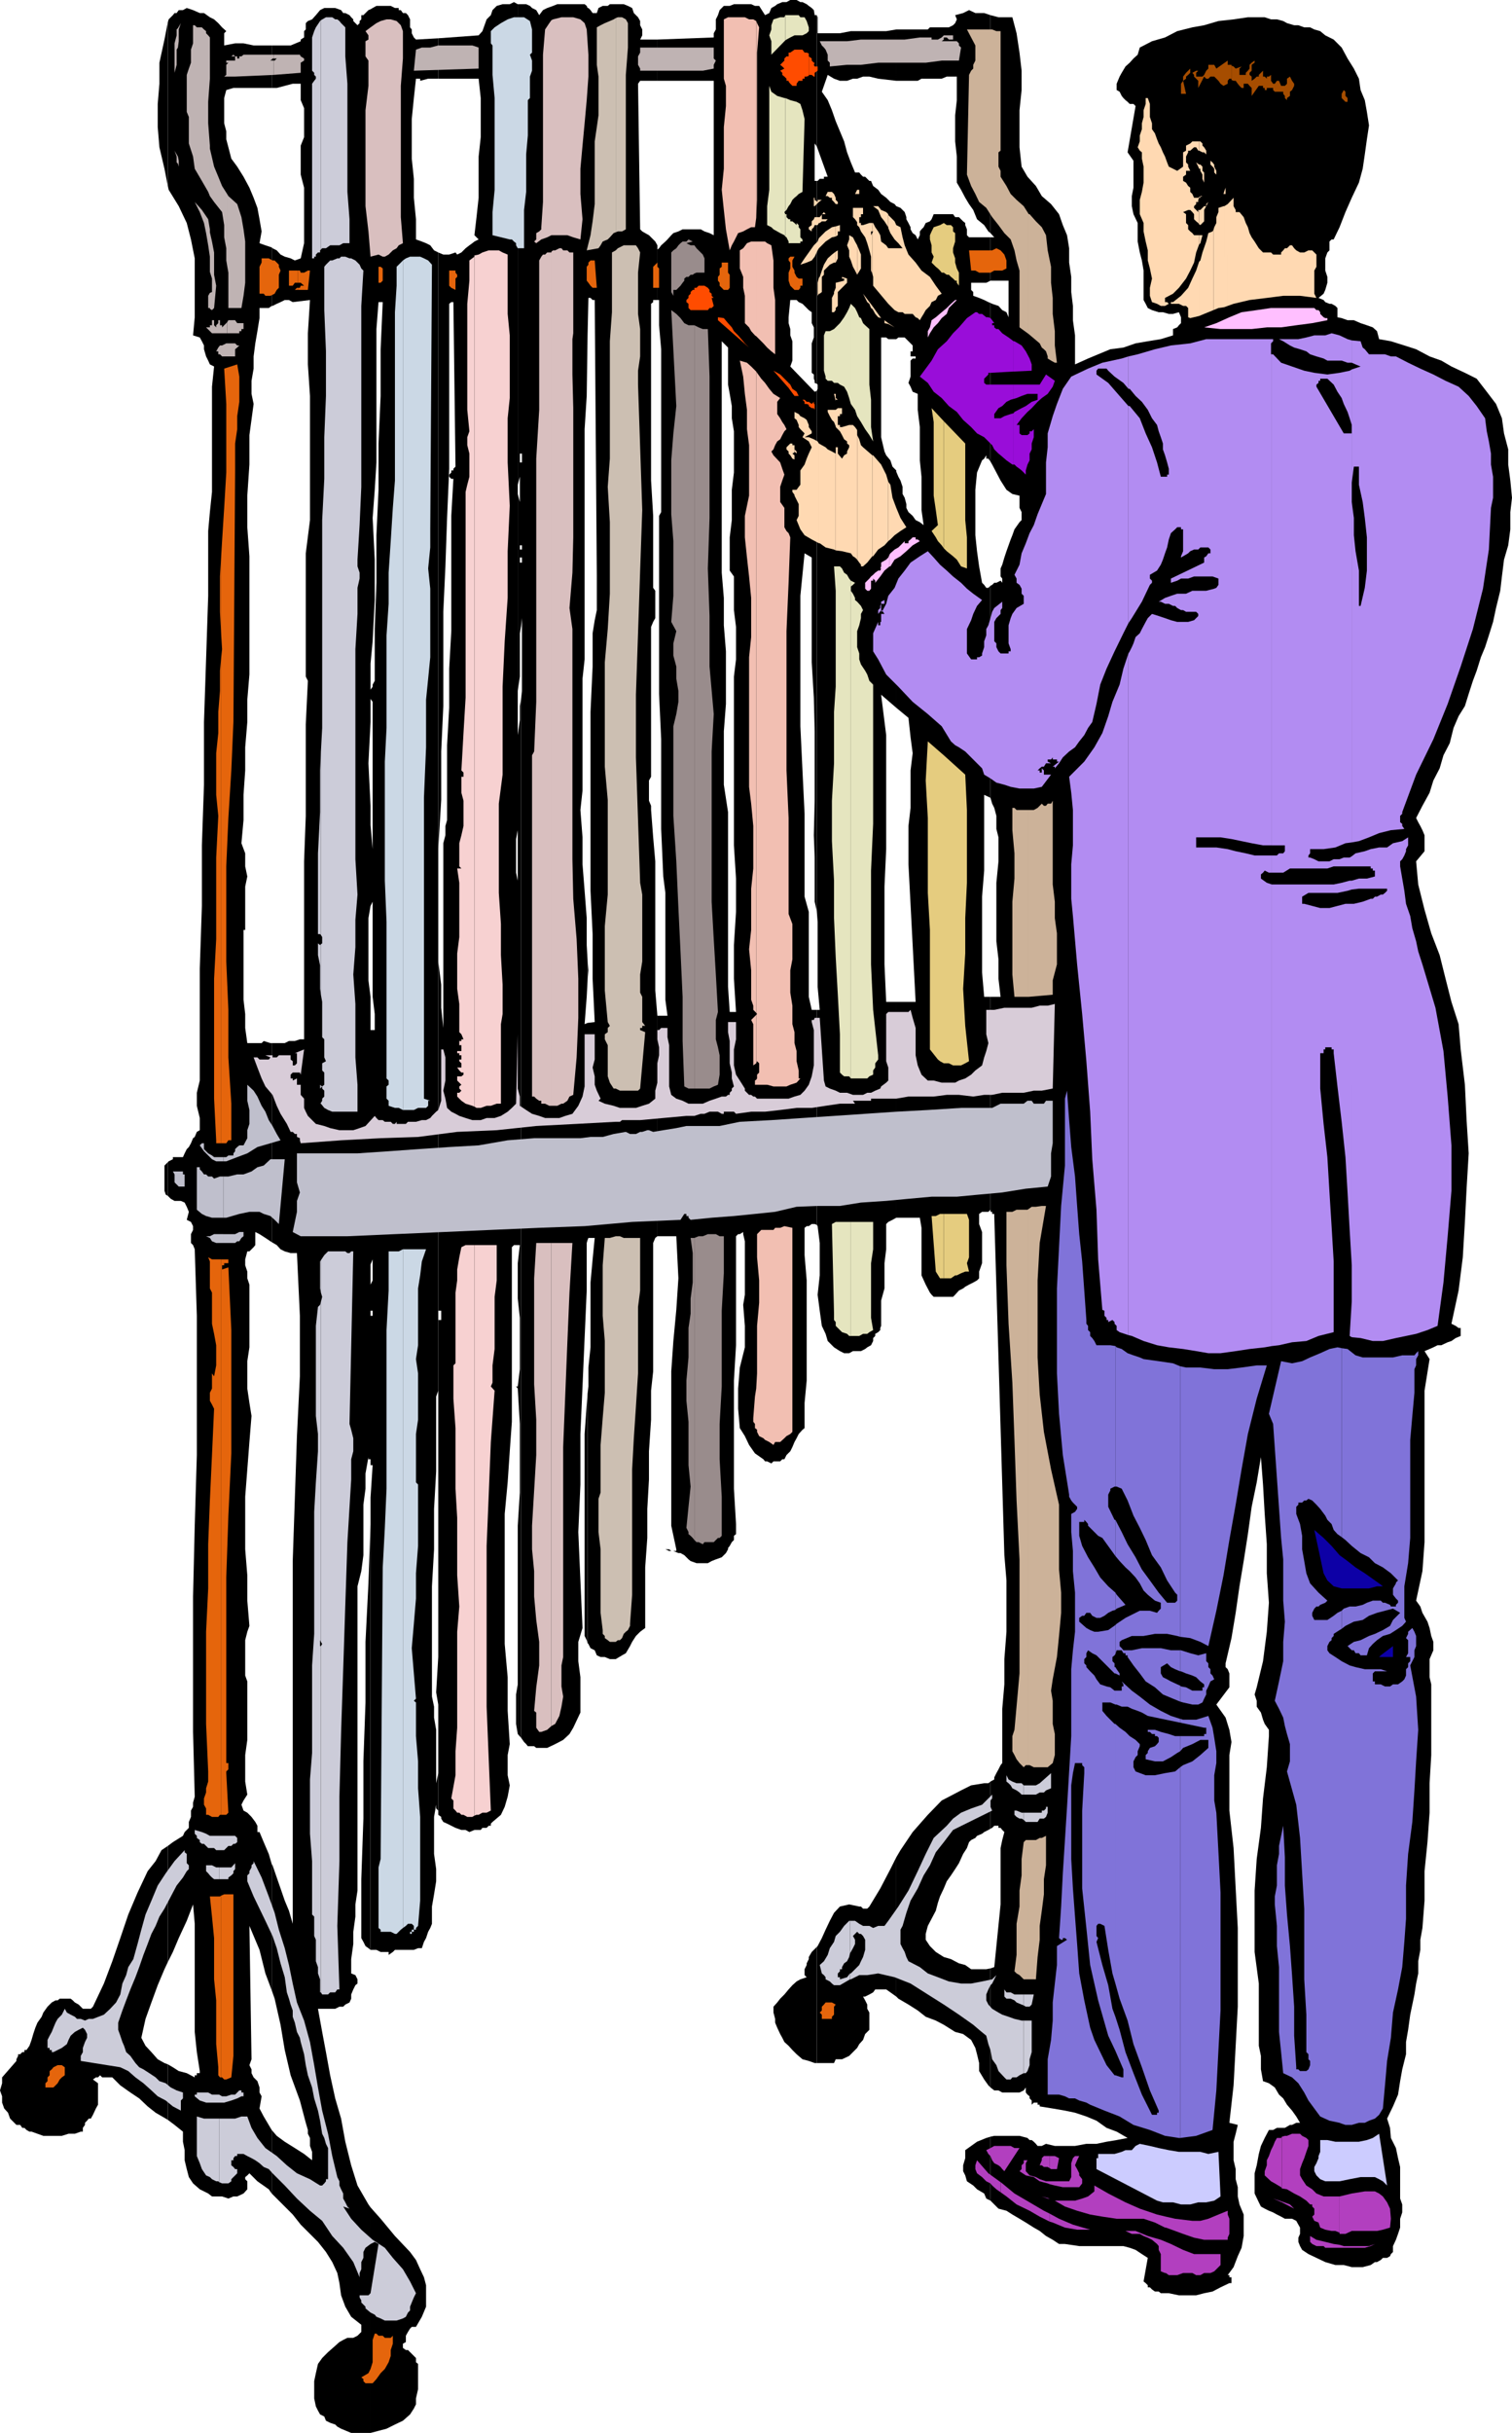
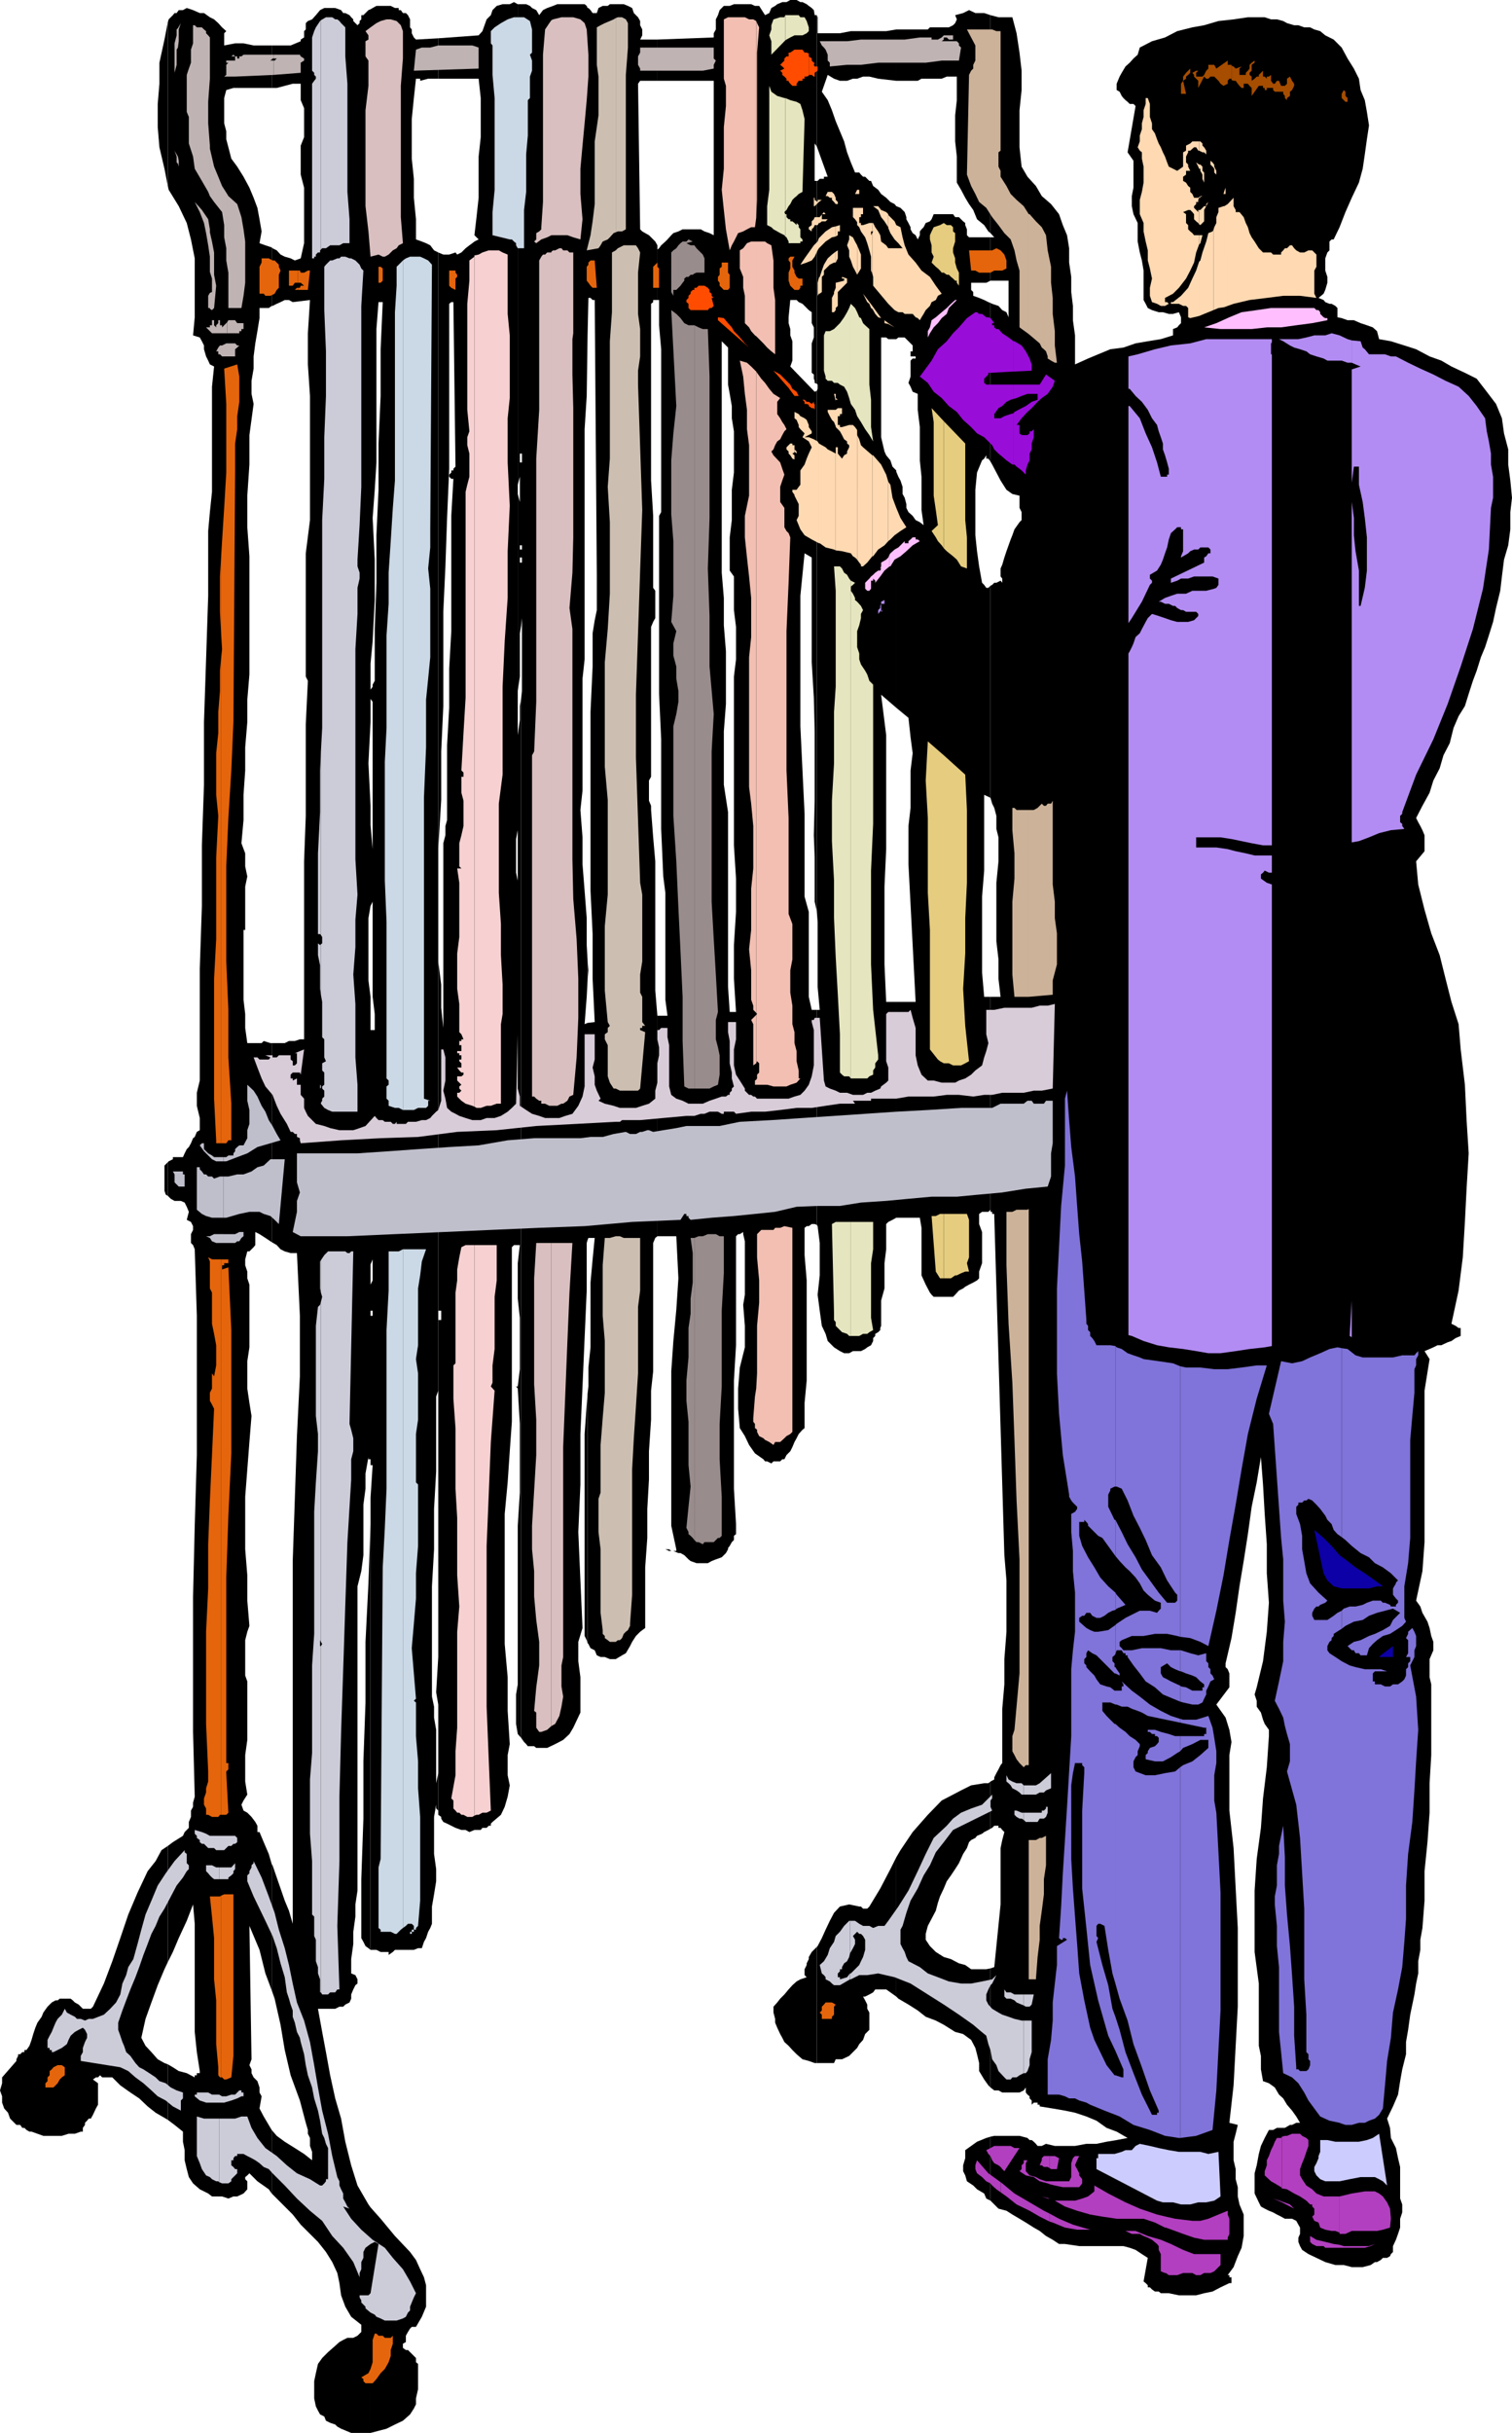
<svg xmlns="http://www.w3.org/2000/svg" width="359.5" height="578.203">
  <path d="M39.902 503.8 41.5 505l2 1.602V509l.402 2v2.402l.5 2.098.5 1.902 1 1.5 1.598 1.399 2 1 .902.699h2.399l1.5.5 1.199-.5h.902l1.5-.7.899-1v-1.898l-.5-.5v-.5l.5-.402.5-.5 1.902 1.902 2.7 1.899.699 1v-15.098l-.301-.5L62.703 503l-1-1.898.5-2.899-.5-.902v-1.2l-.5-1.5-.902-.898-.5-1v-.902l-.5-1 .5-1.399-.5-31.699 2.402 5.7L63.102 469l1.5 4v-30l-.7-2.398-1.199-2.801-1-2.399h-.5v-1.5l-.5-.902-.902-1.2-1-1-.899-.5-.5-1.398.5-1 .899-1.402-.5-3.098v-6.3l.5-3.602v-13.898l-.5-1.399v-8.402l.5-2 .5-1.399-.5-6v-6l-.5-6.199v-12.5l1-13 .5-6.203-.5-3.098-.5-3.402v-6.5l.5-3.297v-14.902l-.5-1.5v-1.598l-.5-1.5v-1.402l.5-1.899h.5l1-1 .402-.5v-3.101l1 .5 1.399.902L64.3 295l.3.203v-47.3h-.3l-1.598-.5-.5.5H58.8l-.5-3.602V241l-.399-3.398V221h.399v-10.297l.5-2.402-.5-2.399v-3.101l-.899-2.399.5-5.5v-6l.399-5.8v-5.5l.5-6V166.3l.5-6v-28.098l-.5-6.902v-7.5l.5-7.399v-7l1-7.402-.5-2.398V90.5l.5-2.898v-2.899l.402-3.101.5-2.899.5-3.101v-2.399h2.2l.699-.5V58.801l-1.5-.5-1.399-.5.5-2.801-.5-2.898-.5-2.7L60.301 47l-1-2.398L57.902 42l-1.5-2.398L55 37.703 54.3 35l-.5-1.898v-1.899l-.5-1.902v-6l.5-1.899 1.7-.5h9.102V10.801H60.3l-2.399-.5h-2l-2.601.5V7.902l.5-.5-1-.902-.899-1-1-.898-1-.5-1.402-1h-1l-1.598-.7-1.5-.5-.902.5h-1l-.5.7h-.5l-.398.5-1 1-.2.699v38.902l.2.899L42.5 49l1.902 4 1 3.902.899 4.5v14l-.399 4.301 1.598.5.5.899.5 1V83l.5 1.703.5 1 .402.899 1 .5-.5 4.8v25l-.5 4.801-.402 4.5v15.399l-.5 15.101-.5 14.899V186.5l-.5 14.402v14.399l-.5 14.902v26.598l-.7 2.902v3.098l.7 2.902v2.899l-.7.398-.5 1.203-.398.297-.5 1.203-.5.899-.5.5-.5 1-.402.898h-2.398v.5l-1 .5-.2.203v8l.7.7.898.5H43l.902.398.5 1 .5 1.199-.5 1.902 1 .5.5 1v.899l-.5 1v2.101l.5.5.399 1 .5 15.801v33.098l-.5 16.8-.399 16.801v32.2L46.301 427l-.399 1.402v1l-.5.899v1.5l-.5 1.199v1.402l-1 1-.402.899-2.398 1.5-1.2.902v27.598l1.2-2.399 1.398-3.3 1.902-4.102 1.5-3.898.399 4.601v25.7l.5 4.8.699 4.5v.5h-.7v.5h-.5v.5l-1.898-1-1.902-.5-1.398-.902-1.2-.7v13.2" />
  <path d="m39.902 490.602-.8-.301-1.602-.899-1.5-1.699-1.398-1.5-1-1.902 1-4.5L36 475.902l1.5-4.101L39.102 468l.8-1.7v-27.597l-1.5 1L37 442.301l-1.898 2.402-2.399 5.098L30.5 455l-1.898 5.602-1.899 5.5-2 5.3-2.601 5.5-.5.5h-1.899l-1-1-.902-.5-.5-.5-.5-.402h-2.598l-.5.402h-.5l-.902.5-1 1-1 1.399-.399 1-1 1.402-.5 1.2-.5 1.5L7.5 484.8l-.5 1.402-.7 1h-.5v.5h-.5l-.5.5h-.5v.399l-.398.8v.399L.5 493.703v1.399L0 496.8l.5 1.402v1.5l.5 1.399.902 1 .5 1.398 1.5 1.5h.899l.5.703h.5l.5.5.699.399h.5l1.402.5 1.399.5h4.402l1.598-.5h1.5l1.402-.5h.5v-.899l.5-.703v-.5l.5-.5.399-.5h.5l.5-.898.699-1.5.5-.899v-5.101l-1.2-.899.7-.5h.5l.5-.5.5.5h2.402l1.899 1.899L31 497.3l2.102 1.402 2 1.899 1.898 1.5 2.402 1.398.5.3v-13.198m0-214.398-.8.797v6l.3.902.5.301v-8m0-270.903-.8 4.102-1.2 5.5v5l-.402 4.801v5.5L37.902 35l1.2 5.102.8 4.101V5.301m24.7 515.999 5 5 1.898 2.403 2.203 2.2 1.899 1.898 1.898 2.402 1.5 2.399 1.203 2.601.5 2.399.399 2.898 1 2.703 1.398 2.399 2.402 1.898v1.703l-.402.399-.5.5-1 .5h-1.398l-1 .5-.899.5-1 .898L78 559l-1.398 1.402-1 1.399-.5 2.199-.399 1.902V570l.399 1.902.5 1 .5.899 1 .5.398 1 1 .5 1.203.402.5.5.899.5 2.398 1h4.602v-53.601l-.5-.7-2.602-4.5-1.5-4.8L82.102 509l-1-5.5-1.399-4.797-1.203-5.5-1-5.5-.898-4.8-1-5.5h4.101l1-.5h.899l.5-.5 1-.5.398-.903v-1l.5-1.2.5-1 .5-.398v-1l-.5-1-1-.402v-3.398L84 462v-2.898l.5-3.602v-2.898l.5-3.301V377l.902-3.598.5-3.8v-12l.5-3.801v-3.598l.7-3.902v.5h.5v1.402-111.3l-.5-3.903v-14.797l.5-2.902V191.5l-.5-10.098.5-9.8V2.203l-.5.2-1.2 1.199h-.5v1L85.5 5v.5L85 6l-1-1v-.398l-.5-.5-.398-.5-1-.5h-.5l-.5-.7-1.399-.5h-2.601l-1 .5-1 1.2-.899 1-1 .398-.5.5V7l-.402.402v1.5l-.801.5v.399l-2.398 1h-4.5v10.101H65.8l1.902-.5 1.899-.5H71.5v3.899l.8 1.902v6.899l-.8 2V41.5l.8 3.102V57.8l-.8 3.601-1.398.5-1-.5L67.703 61l-1-.5-.902-1-1-.5-.2-.2v13.903h.2l1-.5.902-.402 1-.5h1l.899.5 4.101-.5-.5 7.902v7.399l.5 7.5v29.5l-1 7.898v29.3l.5 1-.5 10.302v21.8l-.402 10.801V247h-1l-1.2.402h-1.398l-1 .5h-3.101v47.301l1.199.7.902 1 1 .5 1.399.398h1.5l.699 14.902v14.399l-.7 14.199-.5 14.902-.5 14.797v86.203l-.898-3.101-1-2.399-1-2.902-.902-2.598-1-2.902-.2-.301v30l.7 2 1.402 6.203 1 6 1.399 6 2.199 6 1.402 5.297.5 1.703v.899l.5 1V510l.5 1.402v2l-1.902-1.5-2.2-1.402-2.398-1.5-1.902-1.398-1.2-1.399v15.098m23.501 56.902 1.898-.5 1.902-.5 2-1 1.899-.902 1.699-1.5.902-1.399.5-1V570l.5-2.2v-6l-.5-.398v-1L97 558.5h-.5l-.7-.5v-1l.7-.398v-1.5l.5-.899.5-.8.402-.403h1l1.399-2.398 1-2.399v-5.101l-.5-1.899-.899-1.902-1-2.2-1.402-1.898-3.598-3.8L90.5 527.3l-2.398-2.7v53.602m0-114.8H89.5l1 .5h1.902v.7l1-.7.5-.5h4.5l1-.402h.899l.5-1.5.5-.898.5-1.5.5-.899.402-1v-4.101l.5-2.899.5-3.101v-2.899l-.5-3.601V431.8l.5-2.899v.899l.5.5v1-13.5 3.601l-.5 2.399v-12.7l-.5-2.898v-2.601l-.5-2.399V377l.5-8.797v-9.601l.5-8.899v-17.8l.5-1.403V60l-1-.5-.902-1.2-1-.5-1-.398-1.399-.5v-4.8l-.5-5.102v-4.5l-.5-4.797v-9.402l.5-5 .5-4.598h1v.5l1.899-.5h2.402V9.102l-5.3.3-.5-.5-.5-1V7l-.403-.5V4.602l-.5-1-.5-.5h-.7l-.5-.7h-.5v-.5h-.898l-1-.5H89.5l-.898.5-.5.301v155.5l.5-5.3.5-9.801V133l-.5-9.898.5-6.7.398-6.5V78.203l.5-6.402h1L90.5 83v11.102l-.5 11.3v11l-.5 10.801V138.5l-.398 11v12.3l-.5.903v.5l-.5.7v2.199l.5.699v35l-.5-5.7v19.2l.5-1v22.601l.5 4.098v3.8h-1v55.7l.5-1.2v-1.898 6.899l-.5 1v6.199h.5v1.203h-.5v35.5h.5l-.5 7.7v107.5" />
  <path d="M88.102 355.902v6.301l-.5 14.098-.7 13.902v14.399l-.5 14v13.601l-.5 14.399v14l.5.898.5 1 .7.5.5.402v-107.5m16.101 75.398.7.5v.403l.5.797.898.402 2 1 1.402.5h1l.899.5 1.199-.5h1.5l.402-.5h1l.5-.5h.5v-.5l.399-.402 2-1.7.898-1.898.703-2.402.5-2.7-.5-2.398v-4.8l.5-2.602-.5-7.898v-8l-.703-7.899v-30.902l.703-7.5.5-7.399.5-7v-41.5l.5-.5h.899v-98.601 13.902-1.902l-.399-1.899v-8l.399-2.101v-1.899 1.399V1l-.899-.5-1 .5H119.5l-1.398.402-1 1-.399 1.2-1 1-.5 1.398-.5 1.402-.902 1-9.598.7v9.601h9.598l.5 4.598v9.3l-.5 4.602V47l-.5 4.602-.5 4.3 1 1-1 .5-.5.399-.7.5-.898.699-1 1-1 .5-.402-.5-1.5.5h-1.399l-1.199-.5v144.703-2.902l.7-11.7v-11.5l.5-10.8v-22.399l.5-10.8.398-11.5.5-11.7V72.203l.5-.402h.5l.5 39.101-.5.5v.399h-.5v.5l-.5.5v.5l.5.5h.5l-.5 8.8V150l-.5 8.902v9.301l-.5 8.899v17.8l-.399 1.399v2.199l-.5 1.902v43.899l-.5-4.801V234l-.699-5.5v-8.2 91.2h.7v2.203h-.7V313v118.3m0-43v5.5l-.5 8.403.5 2.899v4.101-20.902m18.899 23.801.8.898V166.102l-.3 1.699v3.3l-.5 3.602v121.2h.5l-.5 4.3v8.399l.5 4.601v12.2l-.5 4.097v.5l.5 8.402v16.301l-.5 7.899v49.5" />
  <path d="M123.102 396.203v4.098l-.399 2.402v7l.399 2.399v-15.899m0-66.703h-.399l.399.5zm0-163.7v-1.597l.5-3.402V150.5l.3-1.7v-15.097h-.3V132.5h.3v-1.898h-.3v-1h.3v-19.7h-.3v-2.101h.3V1h-.8v114.203l.5-1.902v-2.399 16.801-8.402l-.5-1.899v-2 50.399m.8 247.199.7 1 .5.5.398.5h1.5l.5.402h2.602L132 414.5l1.902-1 1.5-1.398.899-1.5L138 407v-8.398l-.5-3.801v-4.598l1-3.3-.5-11.301-.5-11.5.5-11.301v-12l.5-11.301.5-11.5.5-11.297v-11.3l.203-.7v-51.601l-.703.3.5-6.5.203-3.902v-4.797l-.203-3.601v-6.399l-.5-6.5-.5-6.3V199l-.5-6.5.5-4.598v-26.601l.5-4.598V102l.5-7.898.203-14.399v-77.8l-.203-.5L139 1h-6.5l-1 .402-1.398.5-1 .5-.899 1.2-.703-1.2-1-.5-.5-.5-.898-.402h-1.2v106.8h.2v2.102h-.2v19.7h.2v1h-.2v1.898h.2v1.203h-.2v15.098l.2-1.899v17.301l-.2 1.899V413m15.801-22.5.2.203.5 1 1 .5.5 1.2.898.398h1l1.199.5h1.402l1.5-.899.899-.5 1-1.699.5-1 .902-1.402 1-1 1.2-.899V372.5l.5-7v-6.898l.398-7v-6.7l.5-7.5V330.5l.5-4.598v-30.5l.5-1.199.5-.402v-52.399l-.5-6v-30.699l-.5-5.703-.5-6.5v-1l-.5-1.2v-4.8l.5-.898V149l.5-1.2.5-.898v-6.5l-.5-.699v-17.101l-.5-8.399v-42l.5-.402v-.5h1v-12 .199-1.2l-.5-.898-1.5-1.5-.899-.5-.699-.402-.5-.5-.5-34.598.5-.699h4.098v-9.8h-4.098l.5-1V7l-.5-1V5l-.5-.898-1-1-.402-1.2-1-.5-1-.402H145l-.5.402h-1.2l-1 .5-.398 1.2h-1l-.5-.7-.5-.5h-.199v77.801l.2-8.902h.5l.5.5h.5l.5 65.699v8l-.5 2.402-.5 3.098v7.902l-.5 10.801v42.5l.5 10.297v10.602l.5 10.3-1.7.2v51.601l.2-.5h1.5l-.5 5.098-.5 5.5v15.402l-.5 4.797v4.5l-.2 1.703V390.5" />
  <path d="m139.703 331.203-.203 2.598-.5 7v48l.5 1 .203.699v-59.297m0-98.203.2-2.398-.2-2.399zm16.597 60.8h4.5l.5 10-.5 7.5-.698 7.403-.5 7.2v36.699l1.199 5.601v.399h-.7l1.2.5h.5l.902.5 1 1 .5.398 1.399.5h2.699l.902-.5 1-.398 1.399-.5 1-1 .5-.899V193l-1-6.5v-12.7l.5-6.5v-12.5l-.5-6.198v-6.5l-.5-6v-55l1.5 1.5v8.8-90h-1l-1 1-.399 1.2-.5 1V7l-.5.902v1l-13.402.5v9.801h13.402v36.7l-1-.5L167.5 55l-.898-.5H162.3l-1 .5-1.2.402-.5.5-.898 1-.5.5-1 .899-.5.699-.402.3v12h.402v6l.5 5.7v38.703l-.5.899v42.3l.5 10.801V197l.5 11.3.5 3.903v25.399l.5 3.8H156.3v52.399m16.802 74.101.398-.5.5-.902.5-.5v-1l.5-.398v-2.399l-.5-8.402v-25.7l.5-8.398v-25.902l.5-.5h.402l.801-.5v.5l.399 1.699v12.703l-.399 2.399.399 5v5.101l-1.2 4.797-.402 5v4.8l.402 4.602 1.2 1.899 1 2.101 1.398 2 2 1.399.402.5h.5l1 .5.5-.5h1.598l.5-.5h.5l.5-1 .902-.899.5-1 .5-1.199.5-.902.5-1 .899-1 .5-.399v-6l.5-5.3V304.3l-.5-6v-6.5l.5-.399h.5l.699-.5h.703l.5.2V240H193l-.7-3.098v-20.199l-1-3.601v-19.7l-.5-10.3-.5-10.5v-31l1-10.102 1.7 1v24.902l.5 8.399.203 8v16.3l-.203 8.399.203 5.3v10.5l.5 2.2V92.902l-.5.2-5.8-6 .5-1.399v-4.601l-.5-1.399v-1.5l-.403-1.402v-1.399l.402-4.101h1.5l.5.5.899.402 1.5 1.5.699.5v2.598l.5 1v2.402l-.5 1.399v7l.5.398v1l.203.5v.5l.5.203V43h-.5v-8.898l.5.699V3.6h-.5l-.203-1.199-.5-.5-.7-.5-.5-.402-1-.5h-.5l-.898-.5h-1.5L187 .5h-1l-1.2.5-.5.402-.898.5-.5 1.2-1 .5-1.402-2.2h-1L178.602 1H174.5l-1 .402h-.398v90l.398 2.2.5 2.898v2.902l.5 3.098v9.8l-.5 4.102v7.2l-.5 4.101v7.899l1 1.398v8l.5 4v7.703l-.5 4.098v40.101l.5 7.899v7.902l-.5 7.899v8l.5 7.898h-1.5l-.398-6v133.402M194.203 490.3h4.098l.402-.898h1.5l1.7-.8 1.898-1.899.5-.902.902-1 .5-1.399 1-1v-4.101l-.5-.899v-1l-.5-1-.5-.902h.5l1-.5.899-.5.5-.7h2.601l1 .7 1.399 1v-33.098l-1.399 2.801-2.402 4.598-2.598 4.3-.5.5h-1l-.5-.5h-.402l-2.399-.5-2.199.5-1.402 1.5-1 1.899-1 2.102-.899 2-1 1.898-.199.203v27.598" />
  <path d="m194.203 462.703-1.203 1.2-.7 1.199v.5l-.5 1V467l-.5 1v1.402l.5.5-1.5.5-.898.5-1 .899-.902 1-1 1.199-1 1-.7.902-.898 1v1.399l.399 1.5v.902l.5 1.2.699 1.5.5.898.5 1 1 .902.902 1 1 1 1.399 1.2 1.5.398 1.402.5h.5v-27.598m0-171.601.2.3.5 4v7.7l-.5 4.601.5 3.797.5 3.602.898 1.898.5 1.703 1.5 1.5 1.402.899 1 .5h1.2l.898-.5h1.902l1-.5.5-.399.899-.5.5-1V318l.5-.5v-.5l.699-.398.5-.5v-.5l.199-.5v-6l.8-2.899v-6l.403-3.3v-6l.5-.5 1-.5.899-.5v-51.301h-2.399l-.402-8.899v-18.5l.402-8.902v-27.098l-1.203-9.601 3.602 3.101v-56.402l-.899-.899-.5-1.5-1-1.199-.402-.902-.801-3.399V80.203h1.203l.5.399h1.899V49l-.399-.5-1-.5-1-1-1.203-.898-.7-1-1.198-.899-.5-1.203h-.399l-1-1h-.5l-.5-.5-.402-.5h-1l-1-2.398-.899-2.399-.699-2.601-1-2.399-1-2.402-.902-2.598-1-2.402-1.399-2 1.399-4 1.5.902 1.402.5h1.7l1.398-.5h1l1.402-.5h1.5l2.098.5 4.3.5V7l-2.398.402h-8.402l-2.598.5h-5.3v-3.8l-.2-.5V34.8l2.598 7.2h-.899v.5h-1l-.5.5h-.199v48.203l.2.2v1l-.2.5V216.5l.2 2.602V234.5l.5 5.5h-.7v51.102M213.102 474.5l.5.5 2.398 1.402 2.203 1.399 1.899 1.5 2.398.902 1.902 1 2.7 1.7 1.898.5 1.902 1.398 1 1.902.399 1.5.5 2.098v1.902l1.199 2 1 1.399.5.5V467.8l-1 .199h-3.598l-1.402-1-1.5-.398-1.898-1-1.7-.5-1.902-1.2-1.398-1.402-1-1.5v-1.398l.5-1.899.898-1.703 1-1.898.5-1.899.5-1.5.902-1.902.7-1.7 1-1.398 1-1.5.898-1.402 1-2.2.902-1.398.5-1.402.5-.5 1-.5.399-.5 1.199-.5.5-.399 1-.5.5-.3v-11.2l-.5.399h-1l-3.098.5-2.402 1.199-1.898 1-2.7 1.402-3.3 3.399-3.602 4.101-2.898 4.301-1 1.7V474.5m0-185.098h5.601l.399 2.399v11.3l1 2.2 1 1.902.398.5.5.5h4.602l.5-.5.898-1 1-.5.5-.402.902-.5 1-.5.899-.5.5-.5v-1.598l.699-2v-7.402l-.7-1.899V288.5l.7-.5h1.5l.5-.5v.5-51.098H234l-.5-5.8v-18l.5-6.2v-18l1.5.7v-50.399l-.5.5h-.5L234 139l-.5-.5-.7-3.898-.5-3.602-.398-3.797v-10.8l.399-4.102 1.199-2.899.5-.402.5-.797V109h.5l.5.703V72l-.5-.2-1-.5-1.2-.5-1.398-.5v-.898l-.5-.5v-1.699h3.598l1-.5v-10.3h-5.098l-.5-.5V54.5l-.402-1V53l-.5-.398-1-1h-.898l-.5-.7H222l-.5 1.2-.398.5-1 .398-.5 1-.5.5-.399.5v.902l-.5 1-.5-1-.703-.5-.5-.902V54l-.5-1-.5-.898v-.5l-.398-1.2-1-1-1-.402v31.602l.5-.399h1.5L217 82.102V83.5h-.5v1.203h1.203v1-.5H217l-.5.5V89.5L216 91l.5.902.5 1.2 1.203.5v3.8l.5 4.098v7.902l.399 3.899v7.902l.5 3.598-.899-.7-1-.5-.703-1-1-.898-.5-1v-.902l-.398-1.5-.5-.899v-1.699l-.5-1.5-.5-.902-.5-1.2v56.102l2.898 2.399.5 4.601.5 3.797-.5 4.102V192l-.5 4.3v9.102l1.703 32.7h-4.601v51.3m0-270.199h5.101l.899-.5h4.8l1.2-.5h2.398v5.598l-.398 3.601v6.2l.398 3.601v6.2l1 1.699 1 1.898.902 1.5 1 1.402.899 2.2L234 53.5l1 1.5.5.402v-51.8l-1.5-.5h-2.098l-1.5-.7-1.402.7-1.898.5.398 1-.398.898-.5.5-1 .5h-4.5l-.5.5h-7.5v12.203" />
  <path d="m235.5 523 1.902 1.902 1.899.5 1.402.899 1.7 1 1.5.902 1.898 1.2 1.402.8 1.5 1.2 1.598.898 1.5 1h1.402l3.399.5h10.5l1.5.402 1.398.5 1.5 1 1.402.899-1 5.601.5.399.5.5v.5h.5l.5.5.7.5h.898l.5.398h1.902l2.399.5h4.101l1.899-.5 2-.398 1.902-1 2.098-1h.5v-1.399h-.5v-.5h-.399l1.399-1.902 1-2.598.902-2 .5-2.8V526.3l-1-2.399-.402-1.902v-2.2l-.5-1.898V515.5l-.5-2.098V509l.5-1.898.5-2.102-2-.5 1-8.898.5-9.399.5-9.3v-18.7l-.5-9.402-.5-9.598-1-8.902v-13.2l.5-3.101-.5-2.898-.899-2.899-2.199-3.101 3.098-4.102v-3.297l-.399-1-.5-.5v-.902l1.399-6 1-6 .902-6.301 1-6 1-6.398.899-6.5 1.199-5.801 1-6 .5 6.5.402 7 .5 7.199v6.902l.5 7-.5 6.899-.902 7-1.5 6.199-.5 1.703.5 1.5v1.399l1 1.398.5 1.703.402 1 1 1.399v1.5l-.5 7.398-.902 7.402-.5 7-1 7.399-.5 7.5v14.601l1 7.5v14.801l.5 2.399v3.199l.5 2.8 1.402.5 1.399 1 1 1.7 1 .902.898 1.5 1.203 1.399 1 1.398.899 1.5h-.899l-1 .5h-.5l-1.203.703h-1.898l-.899.5h-1l-1 1.899-.902 1.898-.5 1.902-.5 2.7-.5 1.898v4.8l1 2.102.5 1 .902.5 1 .5 1 .399.899.5 1 .5.898.5h1.703l1 .5.5.902.399.7v1.5l-.399.898v1l.399 1 .5.902 1.5 1 1.898.899 2.102 1 2.398.699h2l1.902.5H324l1.902-.5 1-.7h.5l.899-.5.5-.5h1l.699-.398.203-.5.5-.5v-1.402l.7-1.5.5-1.399.5-1.5v-2.101l.5-1.5v-1.899l-.5-1.402V515l-.5-2.098-.5-2.402-1.2-2.398-.203-2.399-.7-2.203 1.403-2.898 1.2-2.801.5-3.2.5-2.8.898-3.598v-2.902l.5-2.899.5-3.601.5-2.399.5-2.402.402-2.598.5-2.402v-2.898l.5-2.7V461l.5-2.797.5-6.5v-7l.7-6.902.5-7v-7l.398-6.7v-16.8l-.399-1.7v-4.3l.899-2.098v-2l-.5-1.402-.399-1.899-.5-1.5-1.199-2.101-.5-1.5-1-1.399 1.5-7 .5-6.902v-36l1.2-7.5-1.2-1.898 1.2-.5.898-.399 1-.5h.902l1.5-.703.899-.297 1-.703 1.199-.5v-1.898h-.5l-.7-.5-1-.5 1.7-7.899 1-7.902.5-8.399.402-7.902.5-8.398-.5-7.899-.402-8.402-1-8.399-.5-6-1.7-5.3-1.398-5.5-1.402-5.602-2-5.2-1.598-5.597-1.5-6-.5-5.5 2-2.402V198.5l-.5-1.2-.5-1-.5-.898-.5-1 1.5-2.902 1.7-3.098.898-2.902 1.5-2.898.902-3.102 1.5-2.898.899-3.602 1.199-2.797 1.5-2.402.902-2.899 1-3.101.899-2.399 1-3.199 1-2.402L354 151l1-3.2.703-3.3 1-4.098.399-3.402.5-4 1-3.398.5-3.801v-4.098l.398-3.402-.398-4.098-.5-3.8V106.8l-1-3.801-.5-3.598L355.703 96l-2.203-2.898L351.102 90l-2.801-1.398-3.2-1.5-2.398-1.399-2.8-1-3.2-1.703-2.8-.898-3.2-1-2.8-.5-.5-1.899-1-.902-1.403-.5-1.5-.5-1.598-.7h-1.5l-1.402-.5-1-.199v-2.199l-.5-.5-.898-.5h-.5l-1-.402-.399-.5-1.203-.5 1.203-1 .399-.899.5-1.699v-1.402l-.5-1.5v-2.899l.5-1.402.5-.5v-2.098l.5-.5h.5L318.5 54l1.402-3.598 1.5-3.402 1.7-3.598.898-3.3.5-3.399.5-3.601.5-3.301-.5-3.2-.5-2.8-1-2.399-.398-2.699-1.2-2.402-1.5-2.399L319 11.301l-1.898-1.899-2-1-1.2-1L312.5 7l-1-.5h-1.398l-1.399-.5h-1L306 5.5l-.898-.5-1.5-.398h-1.399l-1.5-.5h-4l-3.402.5-3.598.398-3.402 1-2.801.5-3.598.902-2.902 1.5-3.098.899L271 11.3l-.5 1.7-1 .902-.898 1-1 .899-.899 1.5-.5.902-.703 1.7v1.5l.703.398.5 1 .399.5.5.5.5.402.5.5h.898l.5.5-1.898 11 1.398 2v6.399l-.398 2V49l.398 1.902 1 2.098v4.402L271 60l.5 1.902.402 2.399v7l.5.902.5 1 1 .5 1.598.5h1l1.402.399h1l1.399-.399.5 1.2V76.8l-.5.5-.399.5-1 .402v1.5l-2.902.899-3.098.5-2.902.5-2.898 1L264 83l-2.898 1.203-2.399 1-3.101 1.399v-6.899l-.5-3.601v-3.399l-.399-3.3V65.8l-.5-3.399V59l-.5-3.098-1-2.402-.902-2.598-1.899-2.402-2.199-1.898-1.402-2.399-2-2.203-1.399-2.398-.5-4.602v-8.797l.5-4.8V16.8l-.5-4.301-.699-4.598-1-3.8h-3.3l-1.903-.5v51.8l.902 1h-.902v10.301h4.3v8.7l-.5-1.2-1-.5-.898-1-1.5-.5L235.5 72v37.703l.402.7 1 1.898 1 1.902 1.399 2.2 1.402 1 1.7.398v2.902l.5 1v1.899l-.5.5-1.2 1.699-.5 1.402-.402 1-1 2.797-.5 1.5-.5 1.703-.399.899V137l.399.5v1l-.399-.5-1 .5h-.5l-.5.5-.402.203v50.399l.402 1.398.5 1 .5 1.902V197l.5 2v5.703l-.5 5.098v13.902l.5 4.297v4.602l.5 4.3H235.5V288h.402v.5h.5v.5l2.399 80.602.5 6V387.8l-.5 6.5v6l-.5 5.8V419l-.399.5-.5 1-.5.902-.5 1v.5l-.902.5v11.2l.402-.2.5-.5h1v.5h.5l.399.5.5.5-.5 1.899-.399 1.902v13.399l-1.5 14.898-.902.3v28.302l.902.699h1l.899.5h4.101l1-.5.5-.7v1.2l.399.5.5.402v.5l.5.5v1l.5-.5h.902v.5h.5v.399l3.098.5 2.902.5 2.399.5 2.699.898 2.402 1 2.399 1.703 2.398.899 2.602 1.5-2.602.5-2.398.398-2.399.5h-2.402l-2.7.5h-4.8l-2.098-.5-1 .5h-1l-.402-.5-.5-.5-.5-.398h-.5l-.5-.5-1.899-.5h-6l-.902.199V523" />
  <path d="m235.5 507.8-1 .302-2.2.898-1.398 1-1.402 1v1.902l-.5 1.7V516l.5 1 .402 1.402 1.5 1 .899.899 1.699 1 .5 1.199 1 .5v-15.2m-75.898-139.198-.5-.399h-.899l.899.399h.5" />
  <path fill="#bfb3b3" d="m42.3 38.902.2.7v-1.399l-.2-1v1.7m0-1.7-.3-.5-.5-.902.5 1.402v1.399l.3.3v-1.699m0-25.903.2-1.5V7l.5-1.5-.7 1.203v4.598m0-4.598L42 7v1.402l-.5 1.899v8.902-1.902l.5-1.899v-3.601l.3-.5V6.703m7.602 72 .5.5H54v-2.601L52.8 77.8v-.5h-.5v-1.2h-.398v.7l-.5.5v.5l-.5-.5v-1.2h-.5v1.2h-.5v1.402" />
  <path fill="#bfb3b3" d="M49.902 77.3v.5H49l.902.903v-1.402m0-3.899.5.301.5-.5.5-5.3-.5-2.602V60l-.5-2.598-.5-2.199v9.399l.5 1.601v3.2l-.5.199v3.8m0-3.8-.402.699v2.902h.402v.2-3.801m0-14.399V54.5l-.402-2.398-1.5-2.2L46.3 48l1.2 2.402 1 2.598.5 2.402.5 2.899.402 2.699v3.602-9.399m0-8.601 1 1.398 1.899 2.402.5 3.098v2.902L53.8 59v2.902l.199 1.2v-17l-1.2-1.899L51.903 42l-1-2.398-1-4.301v11.3M49.902 35.3v-.698L49.5 29.3v-5.098l.402-5.5v-9.8l-.402-.5-.5-.5v-.5L48.5 7l-.5-.5h-1.2l-.5-.5h-.398v4.3l-.5 1.5v3.102l-.5 1.399-.5 1.5v8.8l.5 1.2v6.3l1 3.102.399 2.899L48 43l1.5 2.602.402 1V35.3M54 84.703h1.902V83l.5-.398.5-.5h.5-1l-.5-.5H54v3.101m0-3.101h-.2l-1 .5h-.5l-.398.5-.5.898h.5v.703h.399l.5.5H54v-3.101m0-2.399h2.902v-.5h.5v-.5h.5v-1.402h-1.5l-.5-.7h-1.601l-.301.5v2.602m0-16.101.3 1.699v8.402h3.102l.5-2.902.399-3.098v-9.8l-.399-2.903-.5-2.898-1-3.102-2.101-1.898-.301-.5v17m172.602-54.7v1h-1l-.5-.5h-.7v.5l-.5.399h3.598l.5.5v.5l.5.5-.5 3.101h-4.098l-3.8.5H208.8l-4.098.5h-3.3l-4.102.399v-.899l-.5-.5V13l-.5-1.2-.399-.5-.5-.5-.5-1h6.5l3.301-.398h10.399l3.601-.5h2.797v.5h1.5l.902-.5.5-.5h2.2M169.703 11.3v2.602l.5.5-.5 1v.899l-2.601.5h-14.899v-.5l-.5-.899v-2l.5-.902v-1.2h17.5m-55.903 5-15.398.5.5-5 1.399-.5h2l1.902-.5h8.098l1.5.5v5m-48.699 1.5 6.398-.5v-2.398l.8-.5v-.5l-.8-.5-.2-.402h-6.198v.902h1.601-.902l-.5.5h-.2v3.399" />
  <path fill="#bfb3b3" d="M65.102 14.402h-1.2.399l.5-.5h.3V13h-7.199l-.5.402h-.5v.5h-.5v-.5h-.5v1h-2.101v.5h.5l-.5.5v2.399l-.5.402h2.601l9.2-.402v-3.399m-9.2-1L55.5 13l-.5.402h-.7 1.602" />
  <path fill="#a64d00" d="M320.402 24.203h-.5l-.902-.902v-1l.5-.899.402.399v1l.5.5v.902M292.8 19l.5.203h.5l.5.7.403.5.5.5h.5v-.5h-.5.5v-.5h1l.399.5.5.5V22.8l1.699-2.399h1v.5h.402v.5h.5v-.5h1.5v.5l.399.399h2v.5l.398.5v.5l.5.5v-.5l.703-.5v-1l.5-.399.5-1v-.5l-.5-.699-.5-1-.703.5v1.2l-.5.5h-.898l-.5-1.2h-.5l-.5.7h-.399l-.5-.7V17.8l-.5.402h-.5v.5l-.5-.5h-.402V16.3v.5l-1 1v.402h-.5l-.5.5-.7.5v-1l-.5-.402v-.5l.5-.5v-1.399l.7-.5v-.5l-.7.5-.5.5v.899l-.398.5-.5.5v.5h-1.5v-1.5l.5-.5-1.402.5-.5-.5-.5-.2V19" />
  <path fill="#a64d00" d="M292.8 15.602v-.2h-.898v-1l-2.699 1.899-.5-.899h-1.402v.899l-.5.5-.5 1-.399.402h-1.5v-.902l.5-.5h-.5l-.902.5.402.5v.402l1 1v1.7l1.399-2.7.5.5h.5l.5-.5h.902l1 1 .5.7.7.5 1-.5v-.7l.398-.5h.5V19v-3.398M283 17.3v-1l-1 1-.7.903v1l-.5.7V22.3h1.2l-.7-3.098.7-.5v-.5l.5-.402.5-.5" />
  <path fill="#ffd9b2" d="M188.902 117.602v.199l1 2v2.8l-.5 1 .899 2.2 1 1.402 1.699 1 1.703.899v-23.7l-.3-.5-.903-.5-1.2-.5h-1L193 103v-.5l-.7-1v-.5l-.5-1.2-.5-.398-1-.5-.398-.5-1-.5v1.5l.5.399.5 1.199v.5l.399.5 1 1-.5.902 1.5 1 .699 1.399-.7 1.5-.5 1.199-.5 1.402-1 1.399v3.402l-.398.5-.5.7h-.5v1.199m0-1.2h-.5v.5l.5.7v-1.2m0-8.199-.5-.402.5-.301v-1.7h-.5v-.398h-.5l-.402.399-.5.5v.5l.5.5v.5l.402.402.5.797.5.203v-1" />
  <path fill="#ffd9b2" d="M188.902 107.5v-.2l.5.5v-.5l-.5-.5v-1 1.7m5.801 21.602h.2l1.398 1 2 .5.402.199v-23l-.902-.5-1-.5-.5-.5-.899-.5-.699-.399v23.7m0-59.302h.2l.5-.398v-3.601l.5-.5v-1l1.398-1.399 1-.5h.402v-2.601l-.902.699-1 .902-.899 1.5-.5 1.399-.5 1.5-.199.199v3.8" />
  <path fill="#ffd9b2" d="m194.703 66-.3 1.203v3.098l.3-.5V66m0-7 1.598-1.598 1.5-1 .902-.199v-2.402l-.902.199-1.5 1-.899.902-.699.7V59m0-2.398-.3.8-.903.899L192.3 60l-1 1.402-1 1.5 1.5-.5 1.2-.5.703-.902.7-1.5.3-.5v-2.398m0-3.602h.2l.5-.398h.898l.5-.5h-1.399v-1.2h.899l-.399-.5-1 1.2h-.199V53" />
  <path fill="#ffd9b2" d="M194.703 51.602h-1l-.203.5-.5.5v.898l-.7.5v.5l.7.5v-.5l.5-.5.203-.5h.7l.3-.5v-1.398m0-3.602.7-.5h-.5V47v.5h-.2v.5m0-.5h-.3v.5l-.7-.5V47h-.203v2h.203l1-1v-.5m4 83.3 1.5.2 2.098.5.5.703.5.297.5.5v-30.797l-.5-.703-.5-.5h-.899l-1.699.5h-.5v-.5h-.5v-2.098h.5v-.5h.5V97h-1l-.5.402v4.098l1 1 .5.902.5 1 .7.5v.5l.5.399v.5l-.5 1v.5l-.7.402-.5.797-1-1.2v-1.5h-.5v24.5m0-33.398h-1.902v.5l.5 1 .5.899.5.5.402 1v-3.899m0-2.102v.2-.5h.5l-.5-.398v-1V95.3m0-1.698h-.402l.402 1.699zm0-19.899v-.5l.5-.5v-3.3l2.2-2.2v-1l-1.2-.402v.402h.5v.5l-2 .5v6.5m0-5.301-.402 1v.399l-.5 1v3.402h.5l.402-.5v-5.3m0-6.001.5-1V59.5l-.5.3v2.602m0-6.199.5-.3V55h.5v-1.5l-1 .3v2.403m0-7.703h.5V48l-.5-.5V47v1.5m0-1.5-.402-.898-.5-.5h-1l-.5 1h.5l.5.398h.5v.5l.5.5.402.5V47" />
  <path fill="#ffd9b2" d="m203.8 133 .5.703.403.5v.399h.5l1-.899 1.2-1.5v-24l-2.2-1.902-.5-.5-.402-1.399-.5-1v-1.199V133m-.001-67.7.903-1.5v-3.3l-.402-1-.5-1.2v7" />
  <path fill="#ffd9b2" d="m203.8 58.3-.5-.898-.5-1-.898-.5v1l-.5 1.399.5 1.199V61l.399.902.5 1.5.5.899.5 1v-7M203.8 52.8v.7l.5.5.403 1 1 1.402.5 1.399.5 1.699.399 1.5v3.3l.3.7v-9.598l-.3.5V55h.3v-2h-.699l-1.5.5h-.5V53h-.402v-1.398h.402v-.7h.5v-1.5h-1.402v3.399m-.001-3.399h-1v2.2l.5.5.5.699v-3.399m0-3.3h.5v-1h-.5v1m0-1-.5 1h.5zm3.602 87.101h.2l1.199-1.601 1.5-1 .902-1V114.5l-.5-1.7-1.203-2.398-1.898-2.199h-.2v24m0-58.801.2.301.5.899.699.8.699.2-2.098-2.899v.7m0-.7-2.199-2.902 1 2 .5.402.399 1 .3.2v-.7" />
  <path fill="#ffd9b2" d="m207.402 65 .2.8v2.102l3.601 4.301V59l-.5-.7-1.203-.898-.2-1.5-.5-.902-.698-1-.5-1h-.2v2h.2l-.2.402V65m3.801 63.602.5-.399 1-1 1.399-1 1.398-.902-1.398-2.2-1-2.398-.899-2.402-.5-3.098-.5-.703v14.102m0-51.602 1.5.8-1.5-1zm0-.2-.902-.698v.699l.902.199v-.2m0-4.597 1.5 1.5.899.5h1l.5.399H217l.703.8.5.2.5.5.399-.7.5-.8.5-.899 1-1 .398-.902 1-.5.5-1 .902-.5-1.402-1.899-1.398-2.101-2-1.5-1.399-1.899L216 60.5l-.898-2.2-.5-1.898-.5-2.402-1-.5-.399-.898-1.5-1.5v3.101l.5 1.2 1 1.5.899.898 1 1.199h-3.399v13.203" />
  <path fill="#ffd9b2" d="M211.203 51.102v-.2l-.5-.5-1.203-.5-.7-.902h-1.198l1.199.902.699 1.7.8 1 .903 1.398v.203-3.101m73.899 24 1.199-.5 2.199-.899v-19l-.2.297-1 .402-.5 2-.898 2.598-.5 1.902-.3.301v12.899m0-12.899-.7 2.098-.902 1.902-1 2.2-1.7 1.898-1.898 1.5h-.5v.402h-.5l-.402-.402h-.5v-1l1.902-1 1.399-1.399L282 66.203l1-1.902.902-1.899.5-2.402.7-1.898v-2.2h-1.2l-.402-.5L283 55l-.5-.5v-1l-.5-.5v-2.098l-.7-.5 1.2-.5h.5l.5.5.402.5v1.2l.5.5.5.398.2.3v-3.398h-.2v.5l-1-1V49l.5-.5V48h.5v-.5l.2-.5v-.2l-.2.2h-1l-.402-.898-.5-.5v-1l-.5-.399-.5-.8-.7-.403v-1l.7-.5v-.898h1l-.5-1v-.5l-.5-.5v-1.399l.5-1v-.402h.5l.902-.801h.5l.5.8h.2v-2.198H283.5l-.5.5-1 .5V35.8l-.7.402v3.399l-1.398 1-2-1-.402-1-.5-1.399-.5-1L276 35l-.5-.898-.398-1-.5-1.399-.7-1v-1.402l-.5-1.5v-3.098l-.5-1.402h-.5v1.402l-.5 1.5v1.598l-.402 1.5v1.402l-.5 1.5v1.399L270.5 35l.5.8.5.403v1.5l.402 1.899v3.8l-.402 2.2-.5 1.898v3.402l.902 2.098v2l.5 2.402.5 2.098v2.402l.5 1.899.5 2.402-.5 2.2V70.3l.5 1.5 1.2.402.898.5h1l.902-.5h2.399l1 .5H282l.5.5v2.2l.5.199 2.102-.5V62.203" />
  <path fill="#ffd9b2" d="m285.102 58.102.3-.301.5-1.899h-.8v2.2m0-4.802.3.2.899-.898v-2.7l.5-.902h-.5l-.399.402-.5.5h-.3v3.399m0-6.301h.3v-.2h-.3v.2m0-6.898h.3v.5l.5.898v1l.399.902V41l-.399-.398v-1l-.5-.5h-.3v1m0-1-.7-.5.5 1 .2.5v-1m0-3.302.8.403h.399l.5.5h.5-.5v-.902l-.5-.801-.399-.398v-.5l-.5-.5h-.3V35.8m3.398 37.903 1.203-.5 1.399-.203V49h-.2l-1.199.402v1l-.5 1.2V53l-.5 1-.203.703v19m0-33.903.203.302V41l.5.5v-.898l-.5-1v-.5l-.203-.2v.899m0-.899-.2-.3-.5-.399v.899l.7.699v-.899M291.102 73l.8-.297V48.5l-.8.5v24m0-26.898h.3v-1.5l-.3.8v.7m0-.7-.2.7h.2zm.8 27.301 1.399-.5 3.8-.902 4.102-.5 3.899-.5h4l3.898.5-.5-1v-5.5l.5-.899V60.5l-1-1h-.898l-1 .5h-1l-.899-.5-.5-.5-.5-.7h-.5L306 59h-.5l-.398.5-.5.5v.5h-1.899l-.5-.5h-1.902l-1-1-1-1.598-.7-1-.5-1-.398-1.402-.5-1-.5-1.398-1-1.2h-.902v-.5l-.5-.902v-2l-1.399 1.5v24.203m-6.5-25.903.5-.198h-.5zm0 0" />
  <path fill="#ffd9b2" d="m286.8 49 .5-1-.5.5zm.5-1 .5-1-.5 1" />
  <path fill="#cbd8e5" d="M126.5 7v5.5l-.5.5.5 1.402v2.399l-.5 1.402v5.098l-.5.5v8.402l-.398 4.5v8.899l-.5 4.3V59h-1.5l-.399-.7v-.5l-.5-.398-.5-.5h-.5l-4.101-1v-5.5l.5-5.3V23.3l-.5-5.5v-7l-.399-.5V7.402l.899-.902 1.5-1 1.601-.898 1.5-.5h2.399L126 5l.5 2M95.8 458.203l.7-.5.5-.5h.902l.5.5v.899h-.5v.5H97.5v.5h.402v-.5h.5v-.5h.5v-.399l.5-.5.5-6v-19.902l-.5-6.801v-6.398l-.5-6v-8l-.5-.399.5-.5-1-12 .5-5.8.5-6v-6l.5-6.5V352.8l-.5-.5v-11.5l.5-3.399v-11l-.5-3.402.5-3.297v-13.5l.5-3.101.399-3.301 1-2.899h-5.5v161.301" />
  <path fill="#cbd8e5" d="m95.8 296.902-1 .5h-2.398v9.301l-.5 9.399V353.8l-.402 9.3-.5 9.399-.5 69.3-.5 2v14.403l.5.399v.5h2.402l1 .5h.399l1-1 .5-.399v-161.3M95.8 263.8h2.602l1-.5h1.899l.5-.5v-1.198h.5l-1.5-.5v-71.5l.5-12V166.3l.5-5 .5-5.098v-16.3l-.5-4.801.5-5V125.8l.402-62.899-.902-1-1-.5-.899-.402H97.5l-1 .402-.7.5V263.8" />
  <path fill="#cbd8e5" d="m95.8 61.902-1.5 1.5v4.5l-.398 6.301v40l-.5 6.5-.5 7.899-.5 7.5v7.398l-.5 7.5v22l-.402 8v28.3l.402 9.802V256.3l.5.5v1l-.5.402v2.899l.5.5v1.199l1.5.5h.899l1 .5V61.902" />
  <path fill="#ff4c00" d="M169.703 70.8h-.5l.5 1.903-.5.5h-.5l-.402.5h-4.098l-.5-.5v-1l-.5-.402v-.5l.5-.5v-.5l.5-.5v-.399l.5-.5h.399v-.5h.5l.5-.5h1.398l.8.5.403.5v.5l.5.399v.5l.5.5m8.399 11.801-7.399-6.5v-.7l1.399.2 1 1.199.898 1 .5.902 1 1 1.203 1.399.399.5 1 1m9.398 9.601 1.402 1.899h1l-.5-1-1-.7-.5-1L187.5 91v1.203" />
  <path fill="#ff4c00" d="m187.5 91-2-2-.7-.398-.898-.5 3.598 4.101V91m0-71.598.402.5.5.5h1v-.5l.5-.699h.899v-.5h.5v-.5h.5l.5-.203v-5.297l-.5-.203h-.5l-.5-.7h-1.899l-1 .7h-.402v6.902m0-6.902v.902h-.5l-.5.5v.5l-1 1 .5.399.5.5-1 .5.5.5v.5l.5.402.5.5v.5h.5v.2V12.5m4.8 83.703v.297l.7.5h.5l.203.402V96h-.203v-.5l-.5.5-.7-.5v.703m0-.703h-.5l-.5-.5h-.5l.5.5v.5h.5l.5.203V95.5" />
  <path fill="#ff4c00" d="M192.3 18v-.2h.7l.5.403h.203v-.902l.7-.5v-1h-.7l-.203-.399.203-.5h-.203l-.5-.5v-.5l-.7-.5v-.699V18" />
  <path fill="#998c8c" d="m165.102 366 .5.5h.5l1 .5.398-.5h2.203l1-1h.399l.5-.5v-9.297l-.5-8.902v-8.399l.5-8.902v-18l.5-8.898V293.8h-1l-.899-.5h-1.902l-1.2.5h-1l-1 .402V366" />
  <path fill="#998c8c" d="M165.102 294.203h-.899l.5 3.598v7l-.5 3.8v3.602l-.5 3.399v7l-.5 5.5v4.8l.5 5v10.301l.5 5.098-.5 4.8-.5 5 .5 1v.5l.5.399.5.5.399.5v-71.797m0-35.5h3.601l1-.5 1-.402.399-2.399v-4.601l-.399-1.899-.5-1.902v-4.598l.5-1.902-.5-8.898-.5-8.399-.5-8.902v-35.7l.5-8.898-1-11.3v-12l-.402-11.301.402-12V89.5l-.402-11.297h-1.2l-1-.402-1-.5v181.402" />
  <path fill="#998c8c" d="M165.102 77.3h-1.399l-1-.5-.902-1.198-1-1-1.2-.899 1.2 22.797-.7 6.5-.5 6.402v12.801l.5 6.399v13l-.5 6.199 1.2 2.199-.7 2.902v2.899l.7 2.601v2.899l.5 2.902v2.598l-.5 2.902-.7 2.899v21.3l.7 10.801.5 11.098.5 10.3.5 10.801v10.5l.402 10.801 1 .5h1.399V77.301m0-12.301.5-.2h1.898v-3.398l-.398-.902-1.5-1.5-.5-.7V65m0-6.7h-.899l-1-.5 1.5-.398-1-.5-.5.5h-.902l-.5.399-.5.5-.5.699-.7.5-.5.5v9.402l.5.899v-1.399h.7l1-1 .5-.699.402-.5v-.5l.5-.402h.5l.5-.5h.5l.399-.301v-6.7" />
  <path fill="#990dd9" d="M241 110.402h.203l.5.5.7.5.5.399 1 1v-1l.398-1.399.5-1v-1.601l.5-1v-1.399l.5-1.5V102l-.5.5h-.5v.5l-.5.402h-1.399l-.5-.402v-2h-.699l1.2-1.598 1.398-1.5 1-.902 1.402-1.5 1-.898 1.399-1 1.199-1.7.5-1.402-2.098-1.5-1.5 2.402H241v3.399l.703-.2 1.2-.5 1.398-.5h2.402V95l-1.402.5-1.399 1-1 .5-1.699.902-.203.301v12.2" />
  <path fill="#990dd9" d="m241 98.203-.7.2-1.5.5-.898.5h-1.5v-1l1-1.403.899-.5 1-1 1-.5.699-.2v-3.398h-6.5L234 91v-1l1-1v-.398h.5l5.5-.301v-7.2l-1.2-.898-1.5-1-.898-1h-.5l-.5-.402v-.5h-.5v-.5h.5l-.5-.7-.402-.5-.5-.199h-.5l-1-.8h-.7l-.5-.399h-.398l-2 1.399L228 77.8l-1.398 1.402-1.5 1.899L223 83l-1.5 2.703-2.797 3.797 1.899 1.5L222 93.102l1.902 1.5 1.7 1.898 1.898 1.402 1.5 1.899 1.902 1.699 1.399 1.5 1.699.902 1 1 .902.899.5 1 1 1 .5.402 1.399 1.2 1.402 1H241v-12.2" />
  <path fill="#990dd9" d="m241 88.3 4.3-.198v-1.5l-.5-1.399-.898-1.703-1-1.398-1.699-1H241V88.3" />
  <path fill="#b28cf2" d="m268.3 317.3.802.2 2.8 1.203 3.2 1 2.8.5 3.399.399 3.101.5 2.899.5h2.902l3.598-.5 3.3-.5 3.602-.399 1.7-.3v-109.7l-1.2-.402-1.402-1v-1l.5-.399.402-.5 1 .5h.7v-4.101H298.3l-2.098-.5-2.402-.5-1.899-.5-2.699-.399h-4.8V199h5.8l2.598.402 2.402.5 2.399.5 2.699.5h2.101V84.203h-.199v-2.601l.2-.2v-.8H286.8l-3.801 1-4.598.5-3.8.898-4.102 1.203-2.2.5v7.7h.302L270 94.101l1.5 1.398 1.402 1.902 1 2 1.2 1.598.398 1.5.5 1.402.5 1.5v1.399l.5 1.402.5 1.7.402 1.5v1.398h-.402v.5H276l-.898-3.399-1.2-3.601-1.5-3.301L271 99.402l-2.398-2.902h-.301v51.602l.8-1.2L271.5 143l1.902-4 .5-.5v-.5l-.5-.5v-.898l1.7-1 .898-1.399.5-1.203.5-1.5.5-1.398.402-1.899.5-1.5 1-.902.5-.5h.899v.5h.5V131l-.5 1.203v.297l.5-.297 1.199-.703.5-.5.902-.398h1l.5-.5h1.899l.5.5v.898h-.5l-.5.703-.5.297v1.203l-7.899 3.797v1l1.5-.5.899-.5h1.699l1.402-.5h4.399l1.402.5v1.5l-.5.703-.5.2-1.902.5H283.5l-1.5.699h-2.098l-1.5.5-1.402.5-1.5.898h.5l1 .5h.902l1 .5h.5l.5.5.899.5h.5l.699.402h2.402l.5.5v.5l-1 1-1.402.399h-2.598l-1.5-.399-1.402-.5-1.5-.5-1.598-.5-1 1-.5.899-.902 1.699-.5 1-1 .902-.5 1.5-.398.899-.5 1-.301.5v162" />
-   <path fill="#b28cf2" d="m268.3 155.3-1.198 3.602-.899 3.801-1.703 4.098-1 3.402-1.398 4-1.899 3.399-2.402 3.398-3.598 3.602.5 3.8.399 4.098v8.402l-.399 4.5v8.2l.399 4.101 1 11.5L257.3 241l1 11.203.902 12 .5 11.297 1 12 .399 11.8 1 12 .5.2v1.203l.5.5v.5h.398v.5l1-.5.5.5v.399l.5.5v1l.703.5 2.098.699v-162m0-58.801-2.097-2.398L263.5 91l-2.797-2v-.898l.399-.5h2l.398.5L265 89.5l2.102 1.5 1.199 1.402v-7.699l-1.598.5-4.601 1-3.399 1.399-4 1.898-2 2.902L251.301 96l-1 2.902-1.2 4.098v3.3l-.398 3.602v7.5l-1 2.399-1 2.402-.902 2.598-1 1.902-.899 2.399-1 2.398-.5 2.703-1.199 2.399.5.898v1l.7.5.5.902v1.2l.5.5v1.898l-1.7 1-1 1.402-.402 1-.5 1.7v4.3l.5 1.399v.5h-.5v.5h-1.899l-.5-.5-.5-1v-.899l-.5-.5v-4.601l.5-.899 1-1V145l.399-.5V143l-1.899 1.5-.5.902-.402 1.5-.5 1.7-.5.898v1.5l-.5 1.402v1.399l-.5 1.5v.5l-.7.402h-.5v.5h-1.398l-1-1.402V149.5l1-2.098.5-1.5.899-1.902 1.199-1.398-2.098-1.5-1.5-1.2-1.402-1.402-1.898-1.5-1.5-1.398-1.602-1.399-1.5-1.703-1.398-1.5-1.899 1.203-2.203 1.5-1.398 1.899-1.5 1.898-.899 2.203-1.5 1.899-.5 1.898-.902 1.703.5.7h-.801v1.898h-.2v.8h-.5v-.8l-1.198 2.699v4.3l1.199 1.903 1.902 3.598 2.899 2.902 3.398 3.598 3.602 2.902 3.3 2.899 2.2 3.601 1 .899.898.5 1.5 1 .902.898 1 1 .899.902 1.199 1.2.5 1.5 1.5.898 1.402 1 1.899.5 1.5.5 2.101.402h3.399l1.902-.402 2.2-2.898h-1.7v-1l-.5-.5v1h-.5v-.5h-.5l.5-.5.5-.399h.5l.5-.8h1.2l-.801-.403v-.5h.8l.399-.5v.5h1v.5h.5l-1.5 1.203h.5v.399l1-1.2.902-1.402 1.5-1.398 1.399-1 1-1.399 1.199-1.5.902-1.703 1-1.398 1-4.301.899-4.598 1.5-3.8L265 154.8l2.102-4.301 1.199-2.398V96.5m34.101 223.402 1.7-.199 3.101-.703 3.399-.297 2.898-1.203 3.602-.898V299.8l-.5-8.399-.5-8-.5-8.402-.899-7.898-.8-8.399V250.3h.8v-.899h.399v-.5h1.5v.5h.5v.899l.898 7.902 1 8.399.902 8.398.5 8.402.5 8.899.5 8.402V214.8h-1.5l-1.902.5-1.898.5h-2.2l-1.902-.5-1.898-.5h-.5v-1.7l1.5-.898H318l2.402-.5 1-.3V209.3h-.5l-1.902.5-1.898.402h-14.7v109.7m0-112.5h2.7l1.601-1h8.899l1.5-.5h4.3V203.5l-.5.3H319.5l-1 .403h-1.398l-1 .5H313.5l-1-.5-1-.402h-.398v-.5l.398-.5v-1h3.203l2.797-.399 2.402-1 1.5-.199v-98V103H319.5L313 91.902v-.5l.5-.402v-.5h.402V90h1.7l1.5 1.402.898 1.7 1 1.5.5 1.398.902 1.902.5 1.5.5 1.598V87.8l-.5.302-2.402.5-2.898.398-3.102-.398-2.398-.5-2.899-1-2.601-.899-1.899-2h-.3v116.7h3.097v1.398l-.398.5h-1l-.5.5h-1.2v4.101m0-126 .301-.3v-.5h-.3v.8M321.402 317.8l2.098.2 2.902.703h2.399l3.101-.703 2.399-.5 2.402-.5 2.7-.898 2.398-1 1.402-10.301 1-11 .899-10.801v-10.797l-.899-11.601-1-10.801-1.902-10.301-3.098-10.297-1-3.101-.5-2.399-.902-3.101-.5-2.899-1-2.902-.399-3.098-.5-2.902-.5-2.899v-1.199l.5-.5.5-.902.399-1v-.5l.5-.899V199l-1.399.902-2.199.5-1.402 1h-1.899l-2 .399-1.402.5-2.2.5-.898.699v2.402h4.5v.5h.5v.5h.5v1.399l-1.902.5h-1.898l-1.7.5v2.101l1.7-.199h6.699v.5l-.5.5-.5.399h-.5l-.899.5h-.5l-.5.5h-.5L324 214.3l-2.098.5h-.5v103" />
  <path fill="#b28cf2" d="M321.402 307.902v1.2l-.5 8.398.5.3v-9.898m0-107.699 1.7-.3L325.5 199l2.402-1 2.801-.7 3.2-.3-.5-.7v-.5l-.5-.398v-1.5l.5-.5V193l3.3-8.898 4.098-8.399 3.402-8.402 3.098-8.899 2.902-8.902 2.399-9.598 1.398-9.3.5-9.899.5-2.402v-5l-.5-2.899v-2.601l-.5-2.899-.5-2.402-.398-3.098-2-2.902-1.899-2.398-2.402-2.2-3.098-1.402-2.902-1.5-3.098-1.398-2.902-1.399-2.899-1.5h-1.199l-1.402-.5H325.5l-1-1.203-.5-.398-.5-1.5-2.098-.2v5.301l.899.399 1.199.5-2.098.699v26.902l.5-3.8h1.2v4.3l.898 4.098.5 3.8.5 4.602v7.899l-.5 4.101-1 4.297h-.398v-8.398L322.3 131l-.399-3.797v-4.101l-.5-3.801v80.902" />
  <path fill="#b28cf2" d="m321.402 80.902-1-.3-1.902-.899-1.898-.5-1.5.5H312.5l-1.898.5-1.899.399h-4.601l1 .5 1.601 1 1 .5 1.399.398 1.5.5.898.703 1.5.5 1.703.5.899.5H319l1.402.5h1v-5.3m-111.602 64.3-.3-.203v.402zm-.3-.203v-1.5h.8v-.898l-.8.398v.5l-.2.5v.5l-.5.5v.902l.7-.902" />
  <path fill="#ffbfff" d="M315.602 76.102 312 76.8l-3.797.5-3.601.5h-3.399l-3.601.402h-7.399l-3.902-.402 2.902-1 3.098-1.399 2.902-1.199 3.598-.5 3.402-.5H312.5l.5.5h.5l.402.5v.399l.801.8.399.2h.5v.5M227.5 71.3l-.898.903-1 1-.5 1.399-1.2 1L223 76.8l-1 1-.898 1.402-.5 1v-1.5l.5-.902.398-1.7 1-.699 1.402-1.199 1.2-1 1-1 1-.902h.398m-16 63.302h.203l1-1.602 1.399-.797L215.5 131l1.5-1.398 1.703-1-.5-.399h-.5v-.5H217l-.5.5-.5.399v.5h-.898v-.5l-1.5 1.5-.899.5-1 .898-.203.3v2.802" />
  <path fill="#ffbfff" d="m211.5 131.8-.297.7-.5.5-1.203.703v.899l-.2.5h.2l-.2.5h-.5l-.698.5-.5.5-.5.398-.399.5-1 1v1.402l.5.5h.5l.399-.5V138h.5v-.5l.5.5v.5l1.199-1.5 1-1.398 1.199-1V131.8" />
  <path fill="#e5cc7f" d="M224.402 303.8h1.7l1-.698h.398l1-.5 1-.399h.902l-.5-2 .5-1.402v-8.899l-.5-1.402h-5.5v15.3" />
  <path fill="#e5cc7f" d="M224.402 288.5h-.902l-1 .5h-1l1 13.203 1 1.598h.902V288.5m0-35.797h1.2l1 .5h1.898l1-.5.902-.5-.902-8.402L229 235l.5-8.398v-8.399l.402-8.402V192.5l-.402-8.398-5.098-4.602v73.203m0-73.203-3.8-3.297-.5 9.297.5 8.902v17.801l.5 8.797v28.402l1.898 2.399.5.402.902.5V179.5m0-49.2.7.7 1.5 1.203.898.797 1 1.602 1.402.5v-7.399l-.402-4.101v-18.2l-5.098-5.3V130.3" />
  <path fill="#e5cc7f" d="M224.402 100.102 221.5 97l.5 3.3v17.5l.5 3.403.5 3.598-1.5 1.402 1 1.5.5.899.902 1 .5.699v-30.2m0-35.301.7.5h.5l.5.5.5.403.5.5h.398v.5l.5.7V64.8l-.5-1-.398-1.399v-1l-.5-1.402v-1l.5-1.598v-2l-.5-.402v-1l-.5-.5h-1l-.7-.5v11.8m0-11.799-.902.5-1.5.5-.5 1-.398.902v1l.398 1.399V60l.5 1-.5 1.402 1 1 .5.399.5.5.402.5h.5V53" />
  <path fill="#d8ccd8" d="m250.3 258.703-2.597.5h-1.902l-2.399.5h-5.101l-2.399.5H234l-2.598.399-3.402-.399h-2.898l-3.102.399h-6l-2.898.5h-6v.5H202.8l.5.699h-3.598l-3.402.5-3.301.5h-3.598l-3.902.5-3.598.402h-3.3l-3.602.5-.5-.5h-2.398v.5h-.5l-.899-.5h-2l-1.203.5h-.898l-1.5.5h-1.899l-11 1h-4.3l-.5.399h-1l-9.301.5-9.602.5-9.398 1-9.399.398-9.3 1.203-8.903.297-9.398.5-9.602.703-.2-.703v-.5l-.698-.297v-.703h-.5l-.5-.5h-.5l-.899-1.898-1.5-2.399-.902-1.902-1-2.598-1.7-2-.898-1.902-1-2.598-.902-2.402h.902l.5.5h2.2l.398-.5-1.2-.5h1.7v.5h1l.5-.5h2.8v1l.5.402v1h.5l.5-.5v-2.402h-.5l2.2-.899-.801 6-.2-.5h-1.698l-.5.5v.899h.5v.5l1-.5v1.5h.898v2.402l.8.899v2.199l.403.902.5 1 1.899 1.899 2 .5 1.398.5 2.203.5H84l1.5-.5 1.402-.5 2.2-2.399.398.5.5.5h1l.5.399h1.402l.5.5h.5l.399-.5v.5H96.5l.5-.5h1.902l1.399-.399h1l1-.5.402-.5 1-1 .5-.402.7-2.2v-12.199h.5l.5 1.899v5.5l-.5 2.402.5 1.899.398 2.199 1 .902 1 .5.902.5 1.5.5 1.598.5h2l1.402-.5h1.899l1.5-.5 1.601-1 1-.902 1-1 .399-16.5v12.902l.5 1.899v2.199l1.5 1 1.398.902 1.703.5 1.399.5H133l1.402-.5 1.7-.5 1.398-1.902 1-2.2.5-2.398v-12.402h2.402v6l-.5 1.902.5 2.098v2l.5 1.402.899 1.899-.5.5 1.5.699 2.101.5 1.5.5h3.801l1.5-.5 1.598-.5 1.5-1.2v-1.898l.5-1.902v-4.598l.402-1.902v-1.899l-.402-1.902v-2.2h.402l.5-.5h1.5v2.2l.399 1.902v9.801l.5 2 1.199.899 1.5.5 1.402.699h3.399l1.601-.7 1.5-.5 1.399-.5h1l.5-.398h.398v-.5l.5-.5v-.5l.5-.5-.5-1.902v-1.399l-.5-2.199v-5.3l-.398-2.102v-2.399H175V247l-.5 2.402v3.801l.5 2.2.902 1.398 1.2 1.902v.5l1 1h.5l.5.399h.398l.5.5h7.5l1.402-.5 1.399-.399 1-1 1-1.402.699-2 .5-2.598v-8.402l-.5-1.899v-.5h.5l.203-.5h1.2l1 14.899.398 1.402 1 .5 1.402.5 1 .5h1.7l1.398.5h2.402l1-.5h.899l1-.5 1.199-.5.199-.5 1.203-.902.5-.5v-3.098l-.5-1.5V241l.5-.5H216l.5-.5.5 1.902.703 2.399v6.5l.5 2.402.899 2.2 1.5 1.398H222l1.902.5h3.2l.898-.5 1.5-.5 1.402-.899 1-1 1.598-1.199.5-1.902.5-1.5.5-1.899-.5-2.101V240h1.902l2.399-.5h6.5l1.902-.5h1.899l1.699-.398-.5 20.101" />
  <path fill="#bfbfcc" d="M250.3 261.602v10.101l-.398 2.399v5.5l-.8 2.398-5.2.5-5.601.902-5.5.5-5.301.5h-6l-5.5.5-5.297.5-6 .399-5 .8h-5.3l-5 .2L184.3 288l-4.801.5-5 .5-5.297.402-5 .5-.5-.5V289h-.5v-.5h-.5l-.902 1.402-11.5.5-11.301 1-10.797.399-11.5.5-11.3.5-11.5.5-11.301.5H71.5l-1.898-1 .5-2.399.5-2.402v-2.598l.699-2-.7-2.402v-6.898H85l7.402-.5 7-.5 7.399-.5 7-.399 6.902-1.203 6.297-.5h11l2.402-.297h2.899l2.601-.703 2.899-.5 1 .5h1.402l1-.5h.5l1.2-.398h.398l1 .398 2.402-.398 3.098-.5 2.402-.5h7.899l2.398-.5 2.402-.5 7.5-.399 7.399-.5 7.5-.5 7.402-.5 7.399-.5 7.5-.402 7.898-.5h7.402l2-1h5.5l.899-.7h1l.5.7h2.402l.5-.7h1.598M43.5 278.402v.7h.402V282H42.5l-1-1v-1.898l-.398-.7H43.5m9.602 17h2.8l.5-.402h.5l.5-.797.5-.402v-1h-1l-1 .5h-2.8v2.101m0-2.102h-2.2l-1 .5H49l.902.403.5.797 1 .402h1.7v-2.101m0-3.899h.699l3.101-.902 2.399-.5h2.402l1 .5 1.598.5 1 .902 1 1 1.402-15.402h-3.402l-1.598 1.5-1.5.402-1.402 1-1.899.7h-1.5l-2.101.5h-1.2v9.8" />
  <path fill="#bfbfcc" d="M53.102 279.602H52.3l-1.399.5-.5-.5H49.5l-.5-.5h-.5l-.5-.7-.5-.5v-.5h-.7V287.5l1.2 1 1 .5 1.402.402h2.7v-9.8m0-3.602h.699l2.601-1 2.399-.898 2.402-1.5 3.098-.899 2.402-.703-.902-1.5-1-1.898-.899-1.399-.8-2-.899-1.402-1-2.2-.902-1.398-1.5-1.402v3.8l.5 2.2v3.3l-.5 1.5v1.899l-.899 1.703h-1l-.5.399-.5.5v.5l-.402.5v.5h-1.2l-.5.398h-.698v1" />
  <path fill="#bfbfcc" d="M53.102 275h-2.2l-.5-.398-.902-.5-1-1v-1.399H48l-.5.5 1 1.399 1 1 .902.898 1 .5h1.7v-1" />
  <path fill="#ccb299" d="M244.602 470.402h1.699l.402-5.3.5-4.102v-3.297l.5-3.601.5-3.899v-3.601l.5-3.301v-7l-1 .5h-.5l-.902.5h-1.7v33.101" />
-   <path fill="#ccb299" d="M244.602 437.3h-.7l-.5.5-.5 4v3.903l-.5 3.598v3.8l-.699 4.102v7.399l-.5 3.898.5.5.7.402 1 1h1.199v-33.101m0-17.801h.199l1 .5h3.3l1.2-1 .5-1.898v-5l-.5-2.399v-5.5l-.399-2.402.399-2.7 1-5.3.5-5 .5-5.5V378.5l-.5-5.5v-15.398l-1.899-8.399-1.699-8.902-1-8.899-.5-8.8V304.3l.5-8.899 1.5-8.8h-1l-1.402.199h-1l-.7.5v132.2" />
  <path fill="#ccb299" d="m244.602 287.3-.301.2h-2.598l-1 .5h-1.402v12.703l.5 13.899.902 14 .5 13.601.5 14.399.7 14v27.101l-1.2 13.399-.5 1.5v3.601l.5.899.5 1 .7.898 1 1 .5-.5h.699V287.3m0-50.398 5.699-.5V233l1-3.797v-7.402l-.5-3.598v-3.902l-.5-4.098v-19.902l-.399.699h-.8l-.399.5h-.5l-.5-.5-1 1-.902.5h-1.2v44.402" />
  <path fill="#ccb299" d="M244.602 192.5h-2.899l-.5-.5h-.5v5.3l.5 5.5v6l-.5 5.5v17.302l.5 5.3h3.399V192.5m0-113.098 2.601 2.2.5 1 .5.398.5.5.399 1.203v.5l.8.5.899.5h.5l-.5-4.101v-3.399l-.5-4.101V70.8l-.399-3.598v-3.8l-.8-3.903-.399-3.598-1-1.902-1.402-1.398-1.5-1.7h-.2v28.5" />
  <path fill="#ccb299" d="m244.602 50.902-1.2-1.902-1.699-1.5-1.402-1.398-1-1.899L237.902 42v-1.398l-.5-1v-3.399l.5-.402V7.402h-1l-1-.402h-6l2 3.8v3.602l-.5 1v.899l-.5.5-.5 1-.5 23.699 1 2.703 1 1.899.899 1.898 1.699 1.402 1.402 2.2 1.5 1.898 1.399 1.902 1.5 1.5.902 2.598.5 2.402.7 2.399v13.5l2.199 1.601v-28.5" />
  <path fill="#e5e5bf" d="m186.703 56.203.297.2.5 1v.398h2.8v-.399h.5v-.5l-.5-.5V54.5l-.398-.5v-.5l-.5-.5v.5l-.5-.5-.5-.398h-.5v-.5h-.402l-.5-.5v-.7h-.297v5.301" />
  <path fill="#e5e5bf" d="m186.703 50.902-.203-.5.203-.199V23.301h-.203l-1.7-.5-1.398-1-.5-1.399v24.7l-.5 3.898v4.5l1 .5.5.5.899.5.699.402 1 .5.203.301v-5.3" />
  <path fill="#e5e5bf" d="m186.703 50.203.297-.3.5-.903.402-.5.5-1 .5-.5.5-.398.5-.5.899-.5.5-17.301-.5-2.098-.5-1.5-.899-.5-1.5-.402-1.199-.5v26.902m0-40.601.297-.2.902-.5 1-.5h1.899l1-.5.5-.5V6.5l-.5-1.5-.5-.898h-1l-.399-.5h-3.199v6" />
  <path fill="#e5e5bf" d="m186.703 3.602-.203.5h-1l-1.598.5-.5 1.398v1l-.5 1.402.5 1.399V13l3.301-3.398v-6M202.3 317.5h2l.903-.5h1l.5-.398.899-.5-.5-2.899v-13l.5-3.3v-6.5H202.3V317.5" />
  <path fill="#e5e5bf" d="M202.3 290.402h-3.597l-.902.5.5 21.301v1.5l.402.5v.899l1.5 1.5 1.2.398.5.5h.398v-27.098M202.3 256.3h3.903l.5-.5.899-.398v-1l.5-.699v-1l.699-.902v-1L207.6 240l-.5-10.797v-22.3l.5-11.102v-33.098l-.898-.902-.5-1.5-.5-.899-1-1.5-.402-1.199v-1.402l-.5-1.5V150l.5-1.398.402-1.7v-1l.5-.902-.5-1-.902-1-.5-.398v-.5l-.5-1-.5-.7v115.899" />
  <path fill="#e5e5bf" d="M202.3 140.402V138l-.398-.5-.5-.898-.699-.5-.5-1-.5-.5h-1.402l.402 5.8v22.801l-.402 6v12.2l-.5 8.898v9.601l.5 9.399v8.902l.402 9.297.5 8.902.5 9.399v9.101l.5.5.5.399h1.2l.398.5V140.402" />
  <path fill="#e5e5bf" d="m202.3 139.402.5-.402.5-.5-1-.5v1.402m0-43.402 1 1.402.5 1.5.903 1.399 1 1.699 1 1.402.899 1.5-.5-3.402V95l-.399-3.598V78.203l-1-.902-.5-.5-.5-1.2-.402-.199-.5-1.199-.5-1-1-1V96m-.001-23.797-.398 1-.5 1-.699 1.2-1 1.398-1.402 1.402-1 .5h-1l-.399 1v8.399l.399 1.398v.5l.5.5h1l.5.5h.902l.5.402 1 .5.7 1.2.5 1.5L202.3 96V72.203" />
  <path fill="#f2bfb2" d="m179.8 339.602.2.199v.5l.5 1 1 .5.402.402 1 .5 1 .7.399-.7h1.199l1-.902.5-.5.902-.5.5-.5v-48.5l-1.902-.399-1 .399h-1.2l-.398.5H181l-1 1v5.5l.5 5.5v5.3l-.5 5.5v11.301l-.2 3.598v9.602m0-9.602-.3 1.902-.398 5.098v.902l.398.5v1l.3.2V330m0-72.2h2.602l1.5.403H187l.902-.402 1.5-.5.899-1h-.399v-1.899l-.5-2.199v-2.402l-.5-1.899v-2.601l-.5-1.899V239l-.5-3.098v-5.3l.5-2.602v-8.398l-.902-2.399v-22.8l-.5-11.301V150l.5-11.5.402-10.797-.402-1-.5-.5-.5-.902v-4.598l-1-1.402v-3.598l.5-1.5.5-1.402-.5-1.399-.5-1.5-1.598-1.699-.5-.902.5-.5.399-1 .5-.899.699-.5.5-1 .5-.902.5-.5-.5-1-.5-.7-.5-.898-.7-1V95.5l.7-.898-1.598-1-1-1.2-1-1.402-.902-1-1-1.398-.2-.301v152.402l.2.297-.2.203v11.5l.2-.5.5.5v2.2l-.5.5v.898l-.2.3v1.2m0-1.199-.3.199v1h.3v-1.2" />
  <path fill="#f2bfb2" d="m179.8 241.203-1.198 1.2.5 1v9.8l.699-.5v-11.5M179.8 88.3l-1.198-1.198-1-.899-1.7-.5.801 3.797.399 4.102.5 3.8V102l.5 3.8v12l-1 4.802v5.101l.5 4.797.5 4.5.5 5.102v9.3l-.5 4.801V187l.5 4 .5 5.3v10.102l-.5 4.801V221l-.5 4.602.5 5v7l.5 1.398v1l.699.703V88.301m-.001-8.399 1.7 1.7.902 1 1 .898.899.703V71.301l-.399-2.899v-6.5l-.5-3.601-1-.5-.5-.399h-2.101v22.5m-.001-22.5h-1.198l-1 .399-.899 1.199-.8.5v4.3l.8 2v2.602l.399 1.899v6.5l1 1 .5.902.898 1 .3.2v-22.5m0-5.603.2-4.3v-35l.5-6-.5-1-.2-.5v46.8" />
  <path fill="#f2bfb2" d="m179.8 5-.698-.398h-1l-1-.5h-4l-1 .5v14.101l.5 1.7v4.8l-.5 5v9.899l-.5 5 .5 4.8.5 4.598.898 5 .5-1.2.5-.898 1-2 1.203-.402.899-.5 1-.5h.898l.3-2.2V5" />
  <path fill="#ccbfb2" d="m146.402 390.203.5-.402h.5l.5-.5.399-1 .5-.5.5-.399.5-1v-.5l.5-6.902v-29.797l.402-7.402.5-7.5.5-7.899v-15.8l.5-3.899v-12.5h-3.902l-.899-.402h-1v96.402m0-96.403-1.402.403h-1.2l-.5 6.5v12l.5 6V331l-.5 6-.5 6.402v11.301l-.5 1.5v7.899l.5 4.101v15.098l.5 4.101v.899l.5.5v.5l.7.5.5.402h1.402v-96.402m0-35.098 1 .5h4.301l.5-.5 1.2-13.402-1.2-.5v-.5h.5v-.5h.7l-.7-.899v-6l-.5-1v-4.3l.5-3.102v-15.898l-.5-2.801-.5-14.899-.5-14.902v-14.898l.5-14.602.5-14.898.5-14.399-.5-14.902-.5-14.899v-3.3l.5-3.399v-6.5l-.5-3.601V64.8l.5-4.801-.5-1-.5-.7h-2.902l-1.399.7-.5.5v199.203m0-199.202-.902.5v14.203l-.5 6.899V109l-.5 6.703.5 8.399v17l-.5 8.398-.7 7.902v24.801l.7 7.899v22.5l-.7 7.5v15.3l.7 7.5.5.899-.5.5v1l-.7.5V247l.7 1.402v7.399l.5 1.5.902 1.402h.5V59.5m0-4.297.5-.203h1l.899-.5V17.8l.5-6.5V5.5l-.5-.898-.899-.5h-1l-.5.199v50.902" />
  <path fill="#ccbfb2" d="m146.402 4.3-.5.302L145 5l-1.2.5-1 .5-.898.5v8.902l.399 2.801v9.2l-.399 2.8-.5 3.399V48.5l-.5 4.102-.5 3.3-.902 3.598 2.8-.5.5-.7.5-.898 1.2-.5.5-.5.902-1 .5-.199V4.301" />
  <path fill="#d9bfbf" d="M95.8 7.402v6.5l-.5 6.5v31.2l.5 6.199-1 .5-.5.699-.898.5-1 1-.902.5H91l-1-.5-1.898.5-.5-6-.7-6V26.203l.7-5.8v-6l-.7-1V9.8l.7-.399v-1l-.7-1 1.2-.902 1.398-1 1-.5 1.402-.398h1L94.301 5l1 1 .5 1.402m35.301 402.801.898-.5 1-1.902.5-2.2.402-2.398-.402-2.402v-5l.402-2v-49.899l.5-12.5.5-12.402.5-11.797.7-11.8h-5v114.8" />
  <path fill="#d9bfbf" d="M131.102 295.402H127.5l-.5 8.399V329l.5 8.402v8.399l-.5 8.402-.5 8.399v5.601l.5 5.2v6l.5 5.597.703 5.203v5.598L127.5 401l-.5 5.602.5.398v3.602l.703 1h.5l1.399-.5 1-.899v-114.8m0-32.603h1.398l1-.5h.402l1-.698.5-1 .899-.399.8-8.902.399-9.399v-9.3l-.398-9.399-.801-9.601-.2-9.399V149.5l-.699-5 .7-8.398.199-8.399V97l-.2-8v-8.398l.2-1.399V60h-.899l-.5-.5h-1l-.402-.5h-.5l-1 .5h-.5l-.398.3v203m0-203v.2h-1l-.5.5h-.5l-.399.5-.5.902v35.5L127.5 109v57.8l-.5 11.802-.5.898v81.102h.5l.5.5.703.5h.5v.699h.899l1 .5h.5v-203m0-3.899h3.8l1.399.5 1.699.5.5-4.8-.5-6v-6l.5-5.5.5-5.301.5-5.5.402-5.598V13l-.402-6-.5-1.5-1-.898-1.7-.5h-2.8l-2 .5-.398.199v51.101m0-51.102-.5.7-1 1.5-.5 6v35l-.399 6v.5l-.5.5-.703.402v1.5l-.5.5.5.399 1.203-.899 1.399-.5 1-.5V4.801" />
  <path fill="#f7d1d1" d="m112.8 431.5.5-.2h.5l.903-.5h1l1-.5-.5-12.198-.5-12.5v-38.2l.5-12.199.5-12.5.899-12.203-.899-1 .399-.898V324.5l.5-3.898v-12.399l.5-3.902v-8.399H112.8V431.5" />
  <path fill="#f7d1d1" d="M112.8 295.902h-2.097l-1 .5-.5 2.399-.5 2.902v2.598l-.402 2.902V324l-.5.5v7.902l.5 7v14.399l.402 6.902v13.7l.5 7.398-.5 6v22.8l-.402 5.602v5.7l-1 5.5.5.5v1.898l.5.5.402.5h.5l.5.5h.5l.899.5h1.199l.5-.301V295.902M112.8 263l.5.3h1l1.403-.5h1l1.399-.5h1v-18.898L119.5 241v-7l-.398-7v-7.398l-.5-7.399V191l.898-6.898v-20.899l.5-10.8.703-10.301V131l.5-10.797-.5-10.3v-10.5l.5-4.801V79.703l-.5-5.101V60.5L119.5 60l-.898-.5h-2.399l-1.5.5-.902.5-1 .203V263" />
  <path fill="#f7d1d1" d="M112.8 60.703V61l-1.198.902v4.801l-.5 5.5v25.2l.5 5.097-.5 1.402v1.899l.5 2v5.5l-.5 1.902-.399 1.7V165.8l-.5 8.402-.5 8.899.5.5v1h-.5v3.8l.5 1.899v6l-.5 2.199-.5 1.902v5.5l.5.5h-1l.5 3.399v12.902l-.5 3.899V235l.5 3.602v6.699l.5.5.5 1.199h-.5v.402h-.5V247v1.402h.5v1.399h-1v-.399.899h.5v.5h.5v1h-.5v.402h-.902.902l.5.5v1h-1l.5.7.5.5h.5v.5l-.5.398h-1v1l1 1-.5.402v.5l.5.5-.5.5h-.5v.899l1 1 1 .699 1.598.5.5.199V60.703" />
  <path fill="#e5650c" d="m66.703 64.3-.402 1v3.102l-.5.5-.5.899-1 .5h-1.2l-.398-.5h-1v-6.399l.5-1v-1h1.7l.898.5h.5l1 1v.5l.402.899M108.3 64.3v.5l.403.5v.5l-.402.403v2.7l-1-.5-.5-.5V64.3h1.5m33.601 4.102h-1l-.5-.5-.5-.699-.402-.5v-3.3l.402-.5v-.5l.5-.5h1l.5 6.5m14.398-6.001v1l.403.399v4.601h-1.402v-5l1-1m16.801 0v2.399l.398.5v3.101l-.398.5h-1l-1-1v-.699l-.399-.5v-.902l.399-.5v-1.5l.5-.399v-1h1.5m15.8-1.402-.5.902v1.5l.5.899v.5l.5 1 .5.402h.899v1.7h-.5v.5l-.399.5h-1l-1-1-.402-1.2v-1.902l.402-1v-1.399l-.402-.5v-.5l.402-.402h1m50.398.902v1.899l-1 .5h-1.898l-.902.5h-2.7l-.898-.5h-1l-.5-4.801h5.5l1-.5 1 .5.899 1 .5 1.402m-40.598 414.5-.402.5v1.899l-.5.5v.5h-2.399v-1l-.5-.5.5-.5v-.899l.5-.5.399-.5h1.5l.902.5M15.402 491.8v1.403l-.699.5-.5.5-.5.899-1 1h-1.902v-1l.5-.5v-.899l.5-.5v-1l.5-.402.402-.5 1-.5h1l.7.5v.5m37.199 1.902h.199l.5.5h.5l1.199-.5.5-5.101v-38.399h-2.2l-.698.297v43.203" />
  <path fill="#e5650c" d="m52.602 450.5-.301.203h-2.399l.5 4.797.5 5.102v9.8l.5 5v10.399l.5 5.5v1.902l.399.5h.3V450.5m.001-19.2H53.8l.5-.5-.5-9.398V421l.5-.5V419h-.5v-44.098l.5-14.699.699-14.8v-29.301l-.7-14.899-1.5.5v-1h.5v-.5h1v-.902h-1.698v132" />
  <path fill="#e5650c" d="M52.602 299.3h-2.2l-.902-.5.402 1v6.403l.5 1v7.399l.5 2.398.5 2.703v4.797l-.5 2.602-.5-.7V330l-.5 1v1.902l.5.899.5 1-.5 11-.5 10.8L49.5 367v10.5l-.5 10.3v21.903L49.5 421v2.402L49 425v1l-.5 1.402v1.5l.5.899v1.5h.5l.902.5h1.5l.399-.5h.3v-132m.001-27.598H53.8l.5-.703h.7v-8.7l-.7-11V240l-.5-11.5v-22.598l.5-11.5.7-11.3.5-11.5.402-59.801v-6.399l.5-3.402v-3.098l.5-3.402v-6l-.5-2.898-3.101 1L53.8 96v16.3l-.5 8.403-.5 7.899-.2 3.398v19l.2 3.3-.2 1.903v115.5" />
  <path fill="#e5650c" d="m52.602 156.203-.301 3.2v4.8l-.399 5v5l-.5 4.797v9.902l.5 5-.5 9.899v19.402l-.5 9.399v28.5l.5 9.898v.703h1.2v-115.5m0-24.203-.301 5v8.402l.3 5.598v-19M70.8 68.902h2.403l.5-4.601h-.5l-.902.5H71.5l-.2-.5h-.5v2.902h.7l.8.7h-.8l-.2.5h-.5v.5" />
  <path fill="#e5650c" d="M70.8 68.402h-.198l-.5.5h-.2.899v-.5M70.8 64.3h-2.097v3.602h.899l.5-.699h.699v-2.902M90.5 564l1-1 .902-1.598.5-1.5V558.5l.5-1.5v-1.898l-.5.5H91.5l-.5-.5h-.5V564m0-8.898H90l-.5-.5h-.398l-.5 1.5v5.3l-.5 1.598-.5 1-1.7 1 .5.402v.5l.5.5h1.7l.898-1 1-1.402v-8.898m0-487.899.5-.5v-2.902l-.5-.399v3.801m0-3.801H90v3.801h.5v-3.8" />
  <path fill="#8073d9" d="m265.203 502.602 1 .398 3.297 2 3.902 1.203 3.598 1.399 3.3.5h.302V420l-1.2 1-2.402.402-2.398.5h-2.2L270 421l-.5-1v-1.398l.5-1 .5-.5v-.899L271 415v-.5l-1-1-1.398-.898-1-1-1.399-1-1-.899v61.7l1 3.597 1.899 5.203 1.398 5.598 2 5.5 1.902 5.5 2.098 4.8v.5h-.398v.5h-1.2l-2.402-4.8-2-5.098-1.898-5-1.399-5.3-1-3.102v8.101l1.899 4.399v1.902h-.399l-1.5-.5v9.399m0-9.399H265l-1.898-2.402-1.5-3.098-1.399-2.902-1-2.899-1.402-6.5-1.2-6.402-.5-7-.5-6.5-.5-6.7-.398-7v-17.5l.399-2.898.5-2.402h1.699v.5l.5.5v1.402l-.5 8.899v18.5l1 9.402.902 8.797 1.899 8.402 2.398 8.399 1.703 3.601v-8.101l-.703-1.899-1-5.601-1.398-4.801-1.399-5.5.399-.898-.399-.5v-2.399l.399-.5h.5l1 .5.898 5.7 1 5.597.703 2.402v-61.699H265l-1-1-.898-.902-1-1.2v-2H264l1.203.5v-3.3H265l-1-.801-.898-.2-1.5-.5-.899-1.198-.5-.899-1-1-.902-1v-.402l-.5-.5v-1l.5-.5v-.899l.402-.699 1 .7 1 .5 2.399 2.398.898.902 1 1h.203v-1.5H265v-.902l-.5-.5v-1l.5-.399.203-.3v-6.899l-1.703 1.2-2.398.398h-.899l-1-.399-.902-.5-1.7-1.5v-.902l.7-.5h.5l.5-.7h.902l.5.7 1 .5h.899l1-.5.898-.7 1-.5.703-.198V378.5L263.5 377l-1.898-2.098-1.399-2.402-1.5-2.398-1.402-2.7-.7-2.402v-3.297h1.2v-.5l.5.5.402.5v.399l2.399 2.398 1 .5 3.101 4.3v-8.597H265l-1.5-3.101v-2.899l.5-1v-.402l1-.5h.203v-33.399l-1.203-.199h-3.297l-.5-1-.5-.703-.5-.5v-.898l-.5-.5v-1l-.402-.5v-.899l-.5-7-.5-6.902-.7-6.5-.5-6.7-.5-7-.898-7-.5-6.398-.5-7-.5 1.899V277l-.902 9.602-1 19.601v20.2l.5 9.597.902 9.8 1.5 9.403v.5l.5.899.399.5 1 1v.5l-.5.699-.899.5v4.3l.399 4.5v4.801l.5 5.098v9.3l-.5 4.403-.399 4.5v15.899l-.5 8.398-.5 8.402-.5 7.899-.5 7.902-.402 7.899-.5 7.5.5.398h.402v-.398h.5l.5.398-2.402 1.5v4.5l-.5 4.402-.5 4.5v4.301l-.399 4.598-.8 4.601v8.399h2.699l1.402.402 1 .5h1.399l1 .5 1.699.5.902.5 3.399 1.399 2.601 1v-9.399m0-88.101h.297l1.203.5h1.399l1 .5 1.398.5 1 .398 1.402.8 7.7 1.602v-.902l-2.2-.7-2.402-1.198-2.598-1.5-2.402-1.899-1.898-1.402-2.399-2.2.399.7v.5h-.399v1h-1.5v3.3m0-7.398 1 .5v-.5l-.703-1-.297-.5v1.5" />
  <path fill="#8073d9" d="m265.203 393.102.297-.899h1.203l.399.7h.5v.5h.5v.398l1.398 2 1.5 1.902 1.402 1.899 2.2 1.398 1.898 1.703 2.402 1 1.7.7v-3.801l-.7-.301-1.5-.7-.902-.5-1-.5-.5-.898v-1.5l1.5-.902.902.902 1 .5 1.2.5v-5h-2.2l-2.402-.5h-4.5l-2.398.5h-2l-.399-.5-.5-.5v-1l.5-.402 2.399-1h2.8l2.7-.5h2.898l2.402.5.7.199v-64.297l-1.7-.703-3.402-.5-3.598-.5-.902-.398-1.5-.5-1.398-.5-1.399-1-1.203-.399-.297-.3V353.3h.297l1.203.5 1.399 2.8 1.398 3.602 1.5 2.899 1.402 2.898 1.5 3.602L276 372.5l1.5 3.102 1.902 2.898.5.5v1.402l-.5.5H277.5l-2-2.402-2.098-2.898L271.5 373l-1.5-2.898-1.898-3.102-1.399-2.898-1.5-2.899v8.598l1 1.199 1.399 1.5 1 .902 1.398 1.5 1 1.399.902 1.699 1 1 1.7 1.402 1.398.5v1.399l-.5.5-.398.5-1.7-.5H271l-3.398 1.699-2.102 1.402-.297.301v6.899" />
  <path fill="#8073d9" d="m265.203 382.602.297-.301 1.203-.5.899-.399L265.5 379l-.297-.5v4.102m15.399 125.5 3.8-.5 3.899-1.399.902-9.402.5-9.598.5-9.402v-28l-.5-9.598-.5-9.402-.5-2.899v-6l.5-2.902v-2.797l-.5-3.203-.402-2.398-1-2.801-2.899.902h-3.101l-.7-.203v.902l5.7 1.2h.5v1.5h-.5v.5h-5.7v3.601l.7-.8 2.199-.903 1.902-1h1.899v1.902l-1.899 1.7-1.902 1.5-2.2.898-.698.5v88.102" />
  <path fill="#8073d9" d="M280.602 412.602h-1.2l-1.5-.5-1.902-.5-1.398-.5h-1.7v.5h.5l.5.5h.7v.5h.5l.398.398v1l-.398.5-.5.5-1.2.402-.5.801v.399l-.5.5v1l2.2.5h1.898l1.902-1 1.5-1 .7-.399v-3.601m0-8.2.699.2 2.199.5h1.402l1-.5.399-.899.5-1v-.902l.5-1 .5-1.2.902-.5-.402-.898-.5-.5v-1l-.5-.5v-.902l-.5-.5v-1.899l-1.899.5-1.902-.5-2.2-.699h-.198v5h.199l1.199.5 1.5.5.902.399 1 1 .899.699V401h-.399v.8H283.5l-1.5-.8-1.2-.2-.198-.198v3.8m0-15.402 2.398.3 2.402.903 1.899 1 1.902-8.402 1.7-8.399L292.3 366l1.5-8.398 1.402-8.399 1.5-8.402 2.098-8.399 2.402-7.902H298.8l-3.598.5-3.3.402h-3.2l-3.3-.402H282l-1.398-.297V389M319 504.703l.902.297h1.5l1.7-.5h1.398l1-.5 1.402-.5 1-.898.899-1.5.5-5.5.5-5.801.902-5.5.5-6 1.2-5.5 1-5.301.5-6 .398-5.5v-7.898l.5-7.5 1-7.602.5-7.5.402-6.898.5-7.5-.5-7.899-1.402-7.402 1-2v-1.598l.402-1v-2.402l-.402-1-.5-.899-1 .899v.5l-.5 1 .5.5v3.101l-.5.899h1v1l-.5.5v.902l-.5.5v1.5l-.399.899-.5.5-1 .699h-1.199l-.703.5h-1.2l-1-.5h-1.398v-.7h-.5v-1.898l.5-.5h2.899l-1.5-.5H324.5l-2.2-.5-1.398-.402-1.902-1v109.902m0-109.903-1.5-1-1.398-.898-.5-.699v-1l.5-1 .5-.402v-.5l.5-.5v-.5l1.398-.899.5-.3V382.8l-1 .5-.898.699-1.5 1H312.5l-.5-1v-.7l.5-1 .5-.5h.5l.402-.398 1.2-.5.5-.5-2.102-1.902-2-2.2-.898-2.398-.5-2.902-.5-2.797V365l-.5-2.797-.899-2.402v-1.7l.5-.5v-.5h.899l.5-.5h.5l.5-.398.898.399 1 1 .902 1 1.2 1.601.5 1 1 1 .5 1.399.898 1 1 .699v-44.899l-1-.199-1.898.399-2.2 1-2.402 1-1.898.898-2.399.5-2.601-.5-2.899 12.5 1 2.402 1.899 27.098.5 5.102v9.8l.398 5-.398 4.801v4.598l-1 4.8-1 4.602 1 1.899 1 2.101.398 2 .5 1.899.703 2.398v4.102L306 421l2.203 7.902.899 7.899.5 8.402.5 8.399v16.8l.5 8.399v8.902l.5.5v1.2l.398.398v1l-.398 1-.5.402h-1.5l-.399-.402h-.5v-.5l-.5-7.5v-6.899l-.5-7.5-.5-6.902L306 455l-.5-6.898v-6.7l-.398-7.5-.5 2.399-.5 2.402v1.899l-.5 2.699v4.8l-.5 2.602v1.899l.5 5.101v4.797l.5 5v15.402l.5 4.801.5 5 2.101 1 1.5 1.399 1.399 2.199 1 1.902 1.398 1.899 1.402 1.898 2.2 1 2.398.5.5.203V394.801" />
  <path fill="#8073d9" d="m319 387.102.902-.7 2-1L324 385l1.5-1 1.902-.7 1.899-.5 1.902-.5 1.7 1-1.7 1.7-.703 1.402-1.7 1-1.898.899-1.402.5-2 1-1.598.402-1.5 1 1 1h.5l.399.7h.8l.399.5h1.5l.5-1.7.902-1 1-.902 1.399-1 1.699-.5 1.402-.899 1.5-1 .899-1-.399-.902V377l.899-5.5.5-6v-23.297l.5-5.703.5-5.5v-5.598l.402-.902V323l.5-.898v-1l-.5.5-.402.5h-2.899l-2.199.5H324l-1.7-.5-1.898-1.5-1.402-.2v44.899l.902.699 1.5 1.402 2.098 1.7 2 1 1.402 1.398 1.899 1 1.902 1.402 1.7 1.7-.5.5v.199l-.7 1.199v1.5l.7.902.5.5v.5l-.5.5v.399h-1.2l-.203-.399-1.2-.5h-.5l-.5-.5h-1.898l-1.402.5-1 .5-1.7.399h-1.398l-1.402.5-.5.5v4.3" />
  <path fill="#0d00a6" d="M328.3 393.8h2.903v-2.597l-2.902 2.2v.398" />
  <path fill="#0d00a6" d="m328.3 393.402-.398.399h.399zm0-16.402h.5l-.5-.398zm0 0" />
  <path fill="#0d00a6" d="m328.3 376.602-1.398-1-2.402-1.7-2.2-1.402-1.898-1.5-1.902-1.398-1.898-2.2-1.899-1.902-2.203-1.898 2.203 10.3.899 1.7 1.5 1.398 1.898.5h6.5l1.902-.5h.899v-.398" />
  <path fill="#ccccd9" d="m76.3 473.5.302.5H78l.5-.5h1.203l.5-.7h.5l-.5-15.097.5-15.402V427l.399-15.398.5-14.899.5-15.3.5-14.903.898-14.898V346.8l.5-1.899V341.8l-.5-2-.398-1.399.898-41h-.5l-.398.399h-.5l-.5-.399H78l-.898.899-.801 1.199v7.703l.3 1-.3 1.2v80.8l.3.5-.3.5V473.5" />
  <path fill="#ccccd9" d="M76.3 391.203h-.198v-1.402l.199.402v-80.8l-.2.699-.5.5-.5 4.5V336.5l.5 4.3v4.102l-.5 7.399-.398 7v29l-.5 7.5v20.8l-.5 6.301v12.899l.5 6.5V455l.5.5v4.602l.399.898v5.102l.5 1.398v1.5l.5 1.402v3.098h.199v-82.297M76.3 299.5l-.198.3v6.403l.199 1V299.5m-.001-37.2.802 1 .898.5 1 .403h6v-6.402l-.5-6.5v-12.7l-.5-7 .5-6.5v-6.5l.5-6-.5-8.398v-49.902l.5-8.399v-6.199l.5-2.203v-1.398l-.5-1.5V133l.5-8.2.402-9.097v-43l.5-8.402-.5-.5-.402-.899-1-1-1-.5h-.398l-1-.402h-1l-.399.402h-.5l-1.203.5h-.5l-1 1-.398.5v10.301L77.5 83.5v10.602l-.398 9.8v9.899l-.5 9.8V173l-.301 5.602v43.601l.3.5v1.5l-.3.2v12l.3 1.699v8.398l.5.5v4.3l.399.903-.898.5v1.7l.5.5v2.898l-.5.402v.5l.5.5v1.399l-.5.5v.5l-.301.5v.199" />
-   <path fill="#ccccd9" d="m76.3 262.102-.198.199h.199zm0-3.602.302-.297L76.3 258Zm0 0" />
  <path fill="#ccccd9" d="m76.3 258-.198-.2v.903l.199-.203v-.5m-.001-33.598-.198.2-.5-.399V227l.5 2.402V235l.199 1.402v-12m-.001-45.8-.198 4.5V193l-.5 9.8V222h.5l.199.203v-43.601M76.3 59.3l.302-.3h.898l1-.7h2.203l.899-.5h1.5v-5.698l-.5-6.5v-25.7l-.5-6.5V6.5l-1-1-.399-.5-.5-.398h-.5l-.703-.5h-1.5l-1.2.699v54.5" />
  <path fill="#ccccd9" d="m76.3 4.8-.198.2-1 1.5-.399.902-.5 1.5v7.899l.5.5v.5l.399.402v.5l-.399.5-.5.7v41.5h.5V61h.399v-.5l.5-.5h.5v-.5l.199-.2V4.8M44.402 444.703l-.902 1.5-1.5 1.899-.898 1.699-1 1.902-1 1.899-1.2 1.898-.902 2.203-1 1.899-.898 2.398-1 2.602-1 2.898-.899 2.402L31 472.801l-1 2.601-.898 2.399-1 2.902v1.7l.5 1.398.5 1.5.398.902.5 1.5 1 .899 1.203 1.699.899 1 1 .5 1.398.902 1.5 1 .902.899 1.5.5 1.2 1L42 496.8l1.5.5v1.402l-.5.5v2.399l-1.898-1-1.7-1.399-1.902-1L36 496.8l-1.898-1.7-1.899-1.398-1.703-1.5-1.898-.902-9.399-1.5v-1.2l.5-.898v-1l.5-1.402.5-1v-.899l-.5-1-.5-.5-1 .5-.902.5-1 .899-.5 1-.399 1-1.199.902-2 1h-.402v-.5h-.5v-.5h-.5V484.8l.5-1 .5-.899.402-1 .5-1.199.5-.902 1-1 .7-1.399.5.899.898.5 1 .5.5.5h.902l1 .402.899-.402h1l2.601-1 1.5-1.399 1.399-1.5 1-1.902.5-2.598.898-2 .5-1.902 1.203-1.898 1-3.602.899-3.398 1-3.602L36 451.703l1.5-3.601 1.902-2.899 2.098-2.902 2.402-2.598v.5l.5.399v2.199l.5.5v.902l-.5.5m7.7 73.899.699.3h1.5l.699-.5v-.5l1.402-1.402v-1h-.5l-.402-.5-.5-.398v-1.2h.5v-.5l.402-.5h.5v-.5h1.5l.899.5 1 .5.902.5 1 .7 1 .898 1.2.5.898 1 2.902 2.902 2.899 3.098 3.101 2.902 2.899 2.399L79 531.402l2.602 2.801L84 537.602l1.5 3.601v-1l.402-.902v-1.7l.5-1v-1.398l.5-1 1.2-.902 1-.5.898.5L88.102 545l-.5.5H85.5v.5l.402.703v.5l1 1v.399l1.2 1 1 .5.398.5 1 .398 1 .5h2.8l1.5-.5.7-.398.5-1 .5-.5v-.899l.402-1 .5-1.203.5-1-1.402-2.797-1.7-2.902-2.398-2.7-1.902-2.398-2.898-1.902-2.7-2.399-2.402-2.601-1.898-2.899 1.5.5-.5-.5-.5-1-.5-.902v-1.2l-.5-1-.399-.898v-1l-.5-1-1.203-5-1-5.3-1.398-5.5-1-5.5-.899-5.301-1-5.5-1.402-5.098-1.7-4.3-1-4.5-.898-4.403-1-4-1.402-4.398-1-4-1.399-3.899-1.699-4.5-1.902-3.902v.5l-.5.5v.5l-.5.902v.5l-.5.5v1.399l1.5 3.601 1.402 2.899 1.399 2.898 1.699 3.602 1 2.898.902 3.602 1 3.3.5 3.598.5 1.5.399 1.402.5 1.399v1.5l.5 1.402.5 2.2.699 1.398.199 1 .8 2.902.403 2.598.5 2.402 1 2.899.5 2.601.899 2.899.5 2.398.5 3.102.5 1 .398 1.398.5 1v7.402h-.5v.5l-.398.5-.5.5h-.5l-2.399-1.5-3.101-1.402-2.399-1.898-2.402-2.2-2.7-1.902-1.898-2.398-1.402-2.399-1-2.703h-1.399l-1.5.5h-3.8v15.102" />
  <path fill="#ccccd9" d="M52.102 503.5H48.5l-1.7-.5v9.402l.7 1.7.5 1.398 1 1.5.902.402.5.5 1 .5h.5l.2.2V503.5m0-3.797H53.3l1.699-.5 1.402-.5 1-.5h.5v-.902h-.5v-.5h-.5l-1 1H55l-1.2.402h-1l-.698-.402v1.902m0-1.903h-1.7l-.902-.5h-2.7v.5h-.5v.403l1.2 1 1.5.5h3.102v-1.902m0-51.199H54.3v-.399l.699-.5.5-.5v-.5l.402-.5v-1.402l-.902 1h-2.898v2.8" />
  <path fill="#ccccd9" d="M52.102 443.8h-.7l-1-.5H49v1.403l.5.5.402.5.5.5.5.399h1.2V443.8m0-4.097H53.3l1-1h.7l.5-.5h.402l.5-.402v-1l-.5-.5h-3.8v3.402m0-3.403h-2.2l-.902-.5-1-.398-1.7-.5v.899l.5.5v.5l.7.5v.5l.5.402h.5l1 1h1.402l.5.5h.7v-3.402m150 34.101h.199l2-1h1.902l2.598-.402 3.902.902 3.797 1.5 4.102 2.598 3.8 2.402 3.598 2.399 3.402 2.402 1.399 1.2 1.699 1.398.5 2 .5 1.402.402 2.2 1 1.398.5 1.402 1.399 1.5.5.5h1l.402-.5h1l.7-.5 1-.5v-12.5h-.5l-1.7-.402-1.402-.5-1.5-.5-.899-.5-1.5-.899-.902-1-.5-1V474l.5-1.2.5-1 .402-.398 1-2-1 1-2.402.5-2.598.5H228.5l-2.898-.5-2.602-1-2.398-.902-1.899-1.5-2.703-1.398-.5-1-.398-1.2-.5-.902-.5-1v-3.398l.5-.899.898-3.101 1-2.899 1.703-2.902 1.399-3.098 1.5-2.402 1.398-3.098 1.902-2.402 2.2-2.899 9.3-4.601-.402-.899v-1.5l.402-.5v-.902l-2.402 2.402-2.598.899-2.402 1-1.898 1.402-1.5 1.7L222 436.8l-1.898 3.8-1.899 4.102L216 449.3l-2.398 3.8-2.399 3.399-.902 1.203h-1.5l-1.2.5-.898-.5h-1.5l-.902-.5-1-.703h-1.2v7.703l.2-.3.5-.903.5-1v-1l-.5-.898 1-1 .5.5h.402l.5.5.5.898v2.402l-.5 1.7-.5 1-.402.898-2 2h-.2v1.402" />
  <path fill="#ccccd9" d="m202.102 469-.7.902-1.699.5v-.5h-.5V469l.5-.5v-.5h.5v-.5l.5-.898.7-.5.5-1 .199-.899V456.5h-.2l-1.199 1.203-1 1.399-1 1-.402 1.398-1 1.5-.5 1.602-.899 1.5-1 .898.5 2 .5.402.399.5v.5l1 .5.5.5.5.399h1.402l2.399-1.399V469m41.3 23.703h.5l.399-.5.5-1.402v-1.399l.5-1.699v-7.5h-1.899v12.5m0-16.101.5.3h.899l.5-.5.5-2.402h-2.399v2.602" />
  <path fill="#ccccd9" d="M243.402 474h-2.199l-.902-.5h-1l-.5-.7v1.7l.5.5h1l.902.402.5.5 1.2.5.5.2V474m-.001-41.5.5.5h2.801l.5-.797h1l.5-.402.399-1v-1.399h-.399v.399l-.5.5h-.5v.5h-4.3v1.699" />
  <path fill="#ccccd9" d="M243.402 430.8h-.5l-1.199-.5h-.5v1l.5.5.7.403h.5l.5.297v-1.7m-.001-4.3h2.899l.902-.5h1l.5-.5 1.2-.5v-3.598l-2.7 2.399-.902.5h-2.899v2.199" />
  <path fill="#ccccd9" d="m243.402 424.3-.5-.5h-1.199l-1-.398-.902-.5-.5-1v1.5l.5.399.5.5.402.699 1 .5.7.5.5.5h.5v-2.2m-7.501 2.2.5-.5-.5.5" />
  <path fill="#b23fbf" d="m237.902 521 1.399 1 2.402 1.902 3.098 1.5 2.402 1.399 2.399 1.199v-1.898l-1.399-.7-3.402-2-3.598-2.101-2.902-2.399-.399-.3V521" />
  <path fill="#b23fbf" d="M237.902 518.602 235 516.5l-2.7-3.098-.398 1.2v.898l.399 1 1.199.902 1 1 1 .5.402.5 1 .899 1 .699v-2.398m0-3.602.399.5.5.5 3.601-5.5h-1.199l-.902-.5h-2.399v5m0-5h-1.5l-.902.5-1 .5.5.902.5.5.402 1 .5.7 1 .5.5.398v-5m11.7 18 .699.203 2.902 1.2 2.899.5h3.101l-4.101-1.2-3.301-1.402-2.2-1.2V528m.001-5.5 1.199.5-1.2-.5m.001 0h-.5l-1.399-.5zm0-3.398 1.199.3 1.902.399h3.899l.699-.899v-1l-.7-.902v-.5l-.5-1-.5-.898.5-1.2.5-1h-1l-.5.5-.398 1.2v3.3l-.5 1h-4.601v.7m0-.7h-.899l-1.5-.5-.902-.5-1.5-.402-.899-1v-1.898l.399-.7h-.899v.7l-.5.5v.898l-.5.5 1.5 1 1.899.402 1.402 1 1.899.5.5.2v-.7m0-3.102.3.2h1.399l.5-2.598-1-.5h-1.2v2.899" />
  <path fill="#b23fbf" d="M249.602 512.402h-1.399l-.5.5v.5l-.5 1.2h.5l.5.398h.899l.5.3v-2.898m27.601 27.801.7.5h2l1.398-.5h2.199l.902.5h1l.899-.5h1.5l.902-.402 1.5-1.5v-2.598h-6.3l-2.602-1-2.899-1.402-1.199-.5v7.402m0-7.403-1.203-.5-3.098-.898-2.902-1.199h-2.398l1.5.7H271l.902.5 1 .398 1 .5 1.2 1 .398.5v.902l.5 1v4.098l1 .402h.203v-7.402m0-3.399 2.2.801 1.898.7 2.601.898 2.399.5h5.601v-.5l.399-.899v-3.601l-.399-1v-.899l-2.199.899-2.402 1-1.899.5H283.5l-4.098-.5-2.199-.5v2.601m0-2.602-2.101-.5-4.102-1.398-3.398-1.5-4.102-2.101-3.297-1.899v1.399l-1.5 1.199-1.402.5-1.7.5h-4.8l2.402 1.402 2.899 1 3.101.899 2.899.5 3.398.5h6.402l2.7.902 2.398 1.2h.203V526.8m27.597-3.398 2.903 1.5-1-1-1.902-.699v.2" />
  <path fill="#b23fbf" d="m304.8 523.203-2.097-.703 2.098.902zm0-3.101 1.2.199 1.703 1 1.399.699 1.5 1 .898.902h.5v.5l.5.5v1.399l-.5.5.5 1 1 .402.402 1.2 1.2.5 1.5.3h.898l1 .399V522h-3.797l-1.703-.7-1-1-1.398-.898-1-1.5-.5-.902v-1.5l.5-1.398.5-1.2.5-1.5.5-1.402v-1.398l-.5-.5-1-.5-.5-.5h-1.899l-1.203.5h-.5l-.7.199v12.3" />
  <path fill="#b23fbf" d="m304.8 507.8-.198.302h-1l-.5.898-.399 1-.5 1-.5 1.402-.5 1v1.2l-.5 1.398v1l1.5 1.402.899.5 1.5.899.199.3v-12.3m13.699 26.402h6l1.402-.402 1-.5-1.402.5h-6l-1-.301v.703m0-.703-1.398-.2-2-.5-2.102-.5-1.5-.898v1.399l.5.5 1 .5h1.703l.399.402h3.398v-.703m0-2.898v.3h1.402l1.5-.699h6l1.399-.3 1.699-.5.203-2.102-.203-2.399-.7-1.5-1-1.402-.898-.7-1-.5H324.5l-3.098.5-2.902.7v8.602" />
  <path fill="#ccf" d="m289.703 511.402.5 10.598-1.5 1-1.902.402h-1.899l-1.902.5h-2.2l-1.898-.5H276.5l-1.398-.402-14.399-7.5v-2.598h.399v-1H265l1.703-.5.899-.402h1.5l.898-1 1-.5 2.402.5 2.098.5 2.402.5 2.399.402h5.101l1.899.5 2.402-.5m40.097 8-1-1-.898-.5-1-.5H323.5l-2.598.5-2.402.5h-3.398l-1.2-.5L313 517l-.5-1v-1l.5-.898.5-1.2v-.5l.402-1v-2.8h1.7l1.898.398h5.602l1.898-.398 1.402-.5 1.5-1 1.899 12.3" />
</svg>